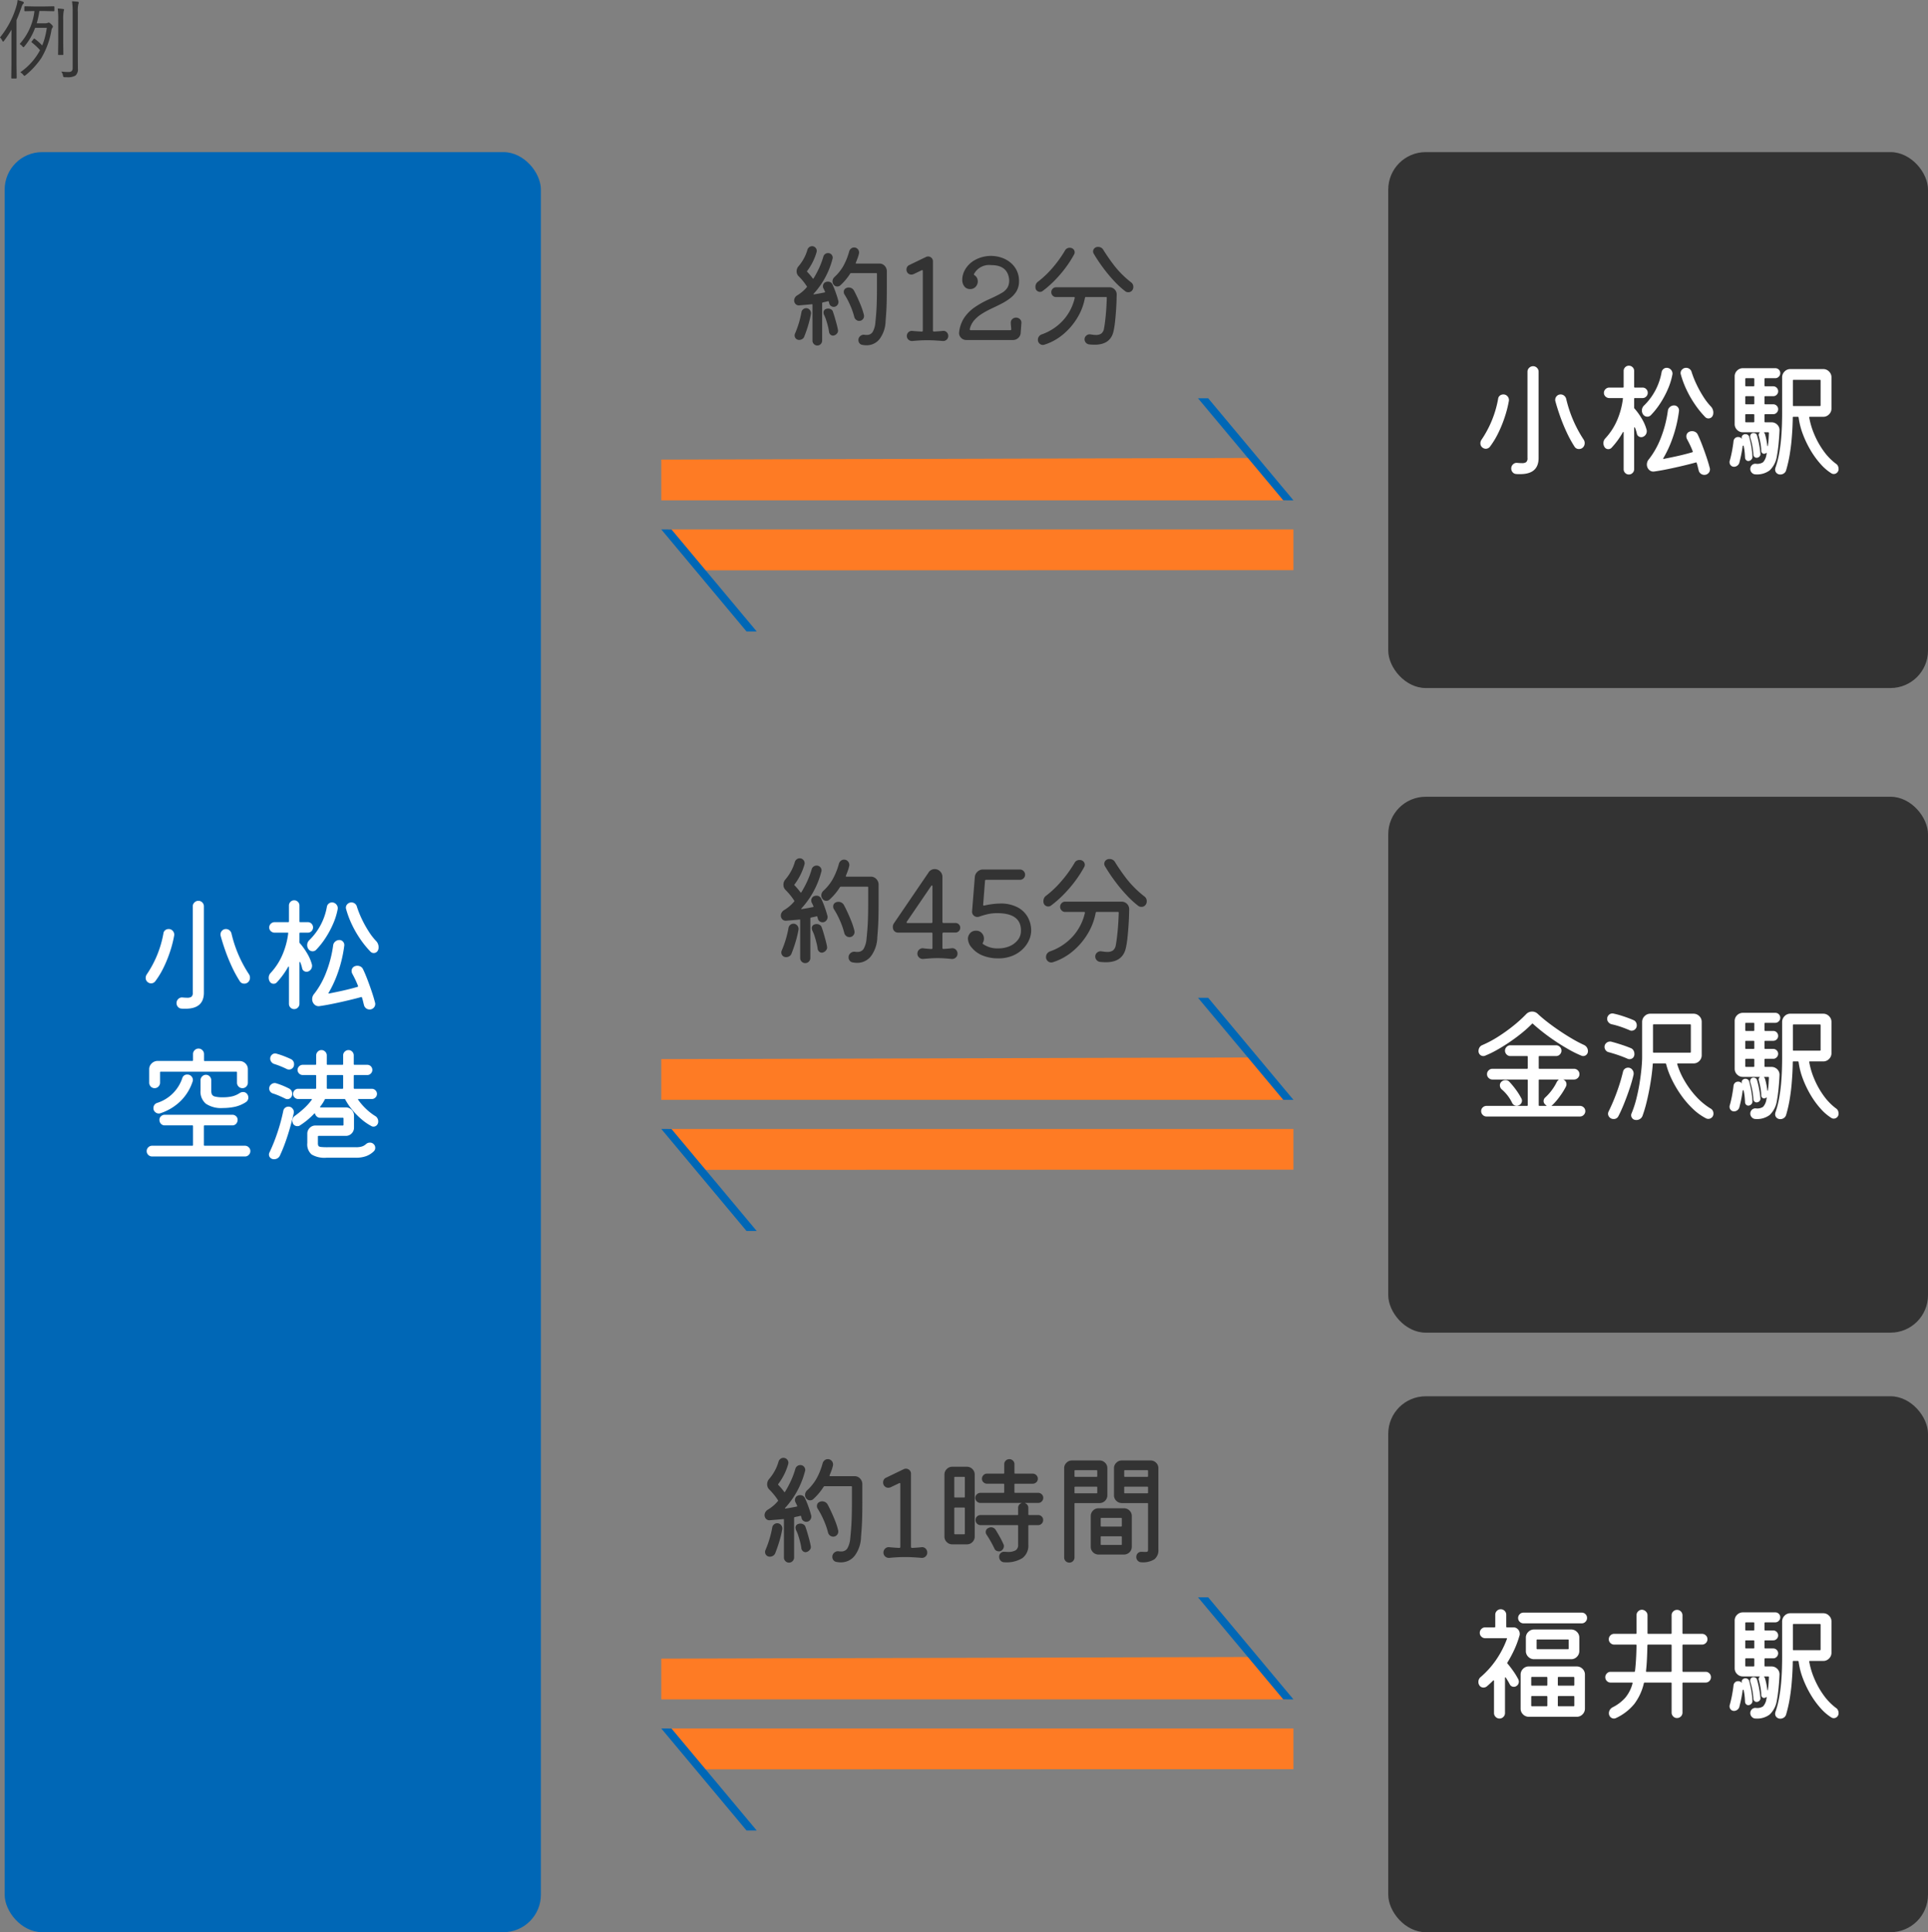
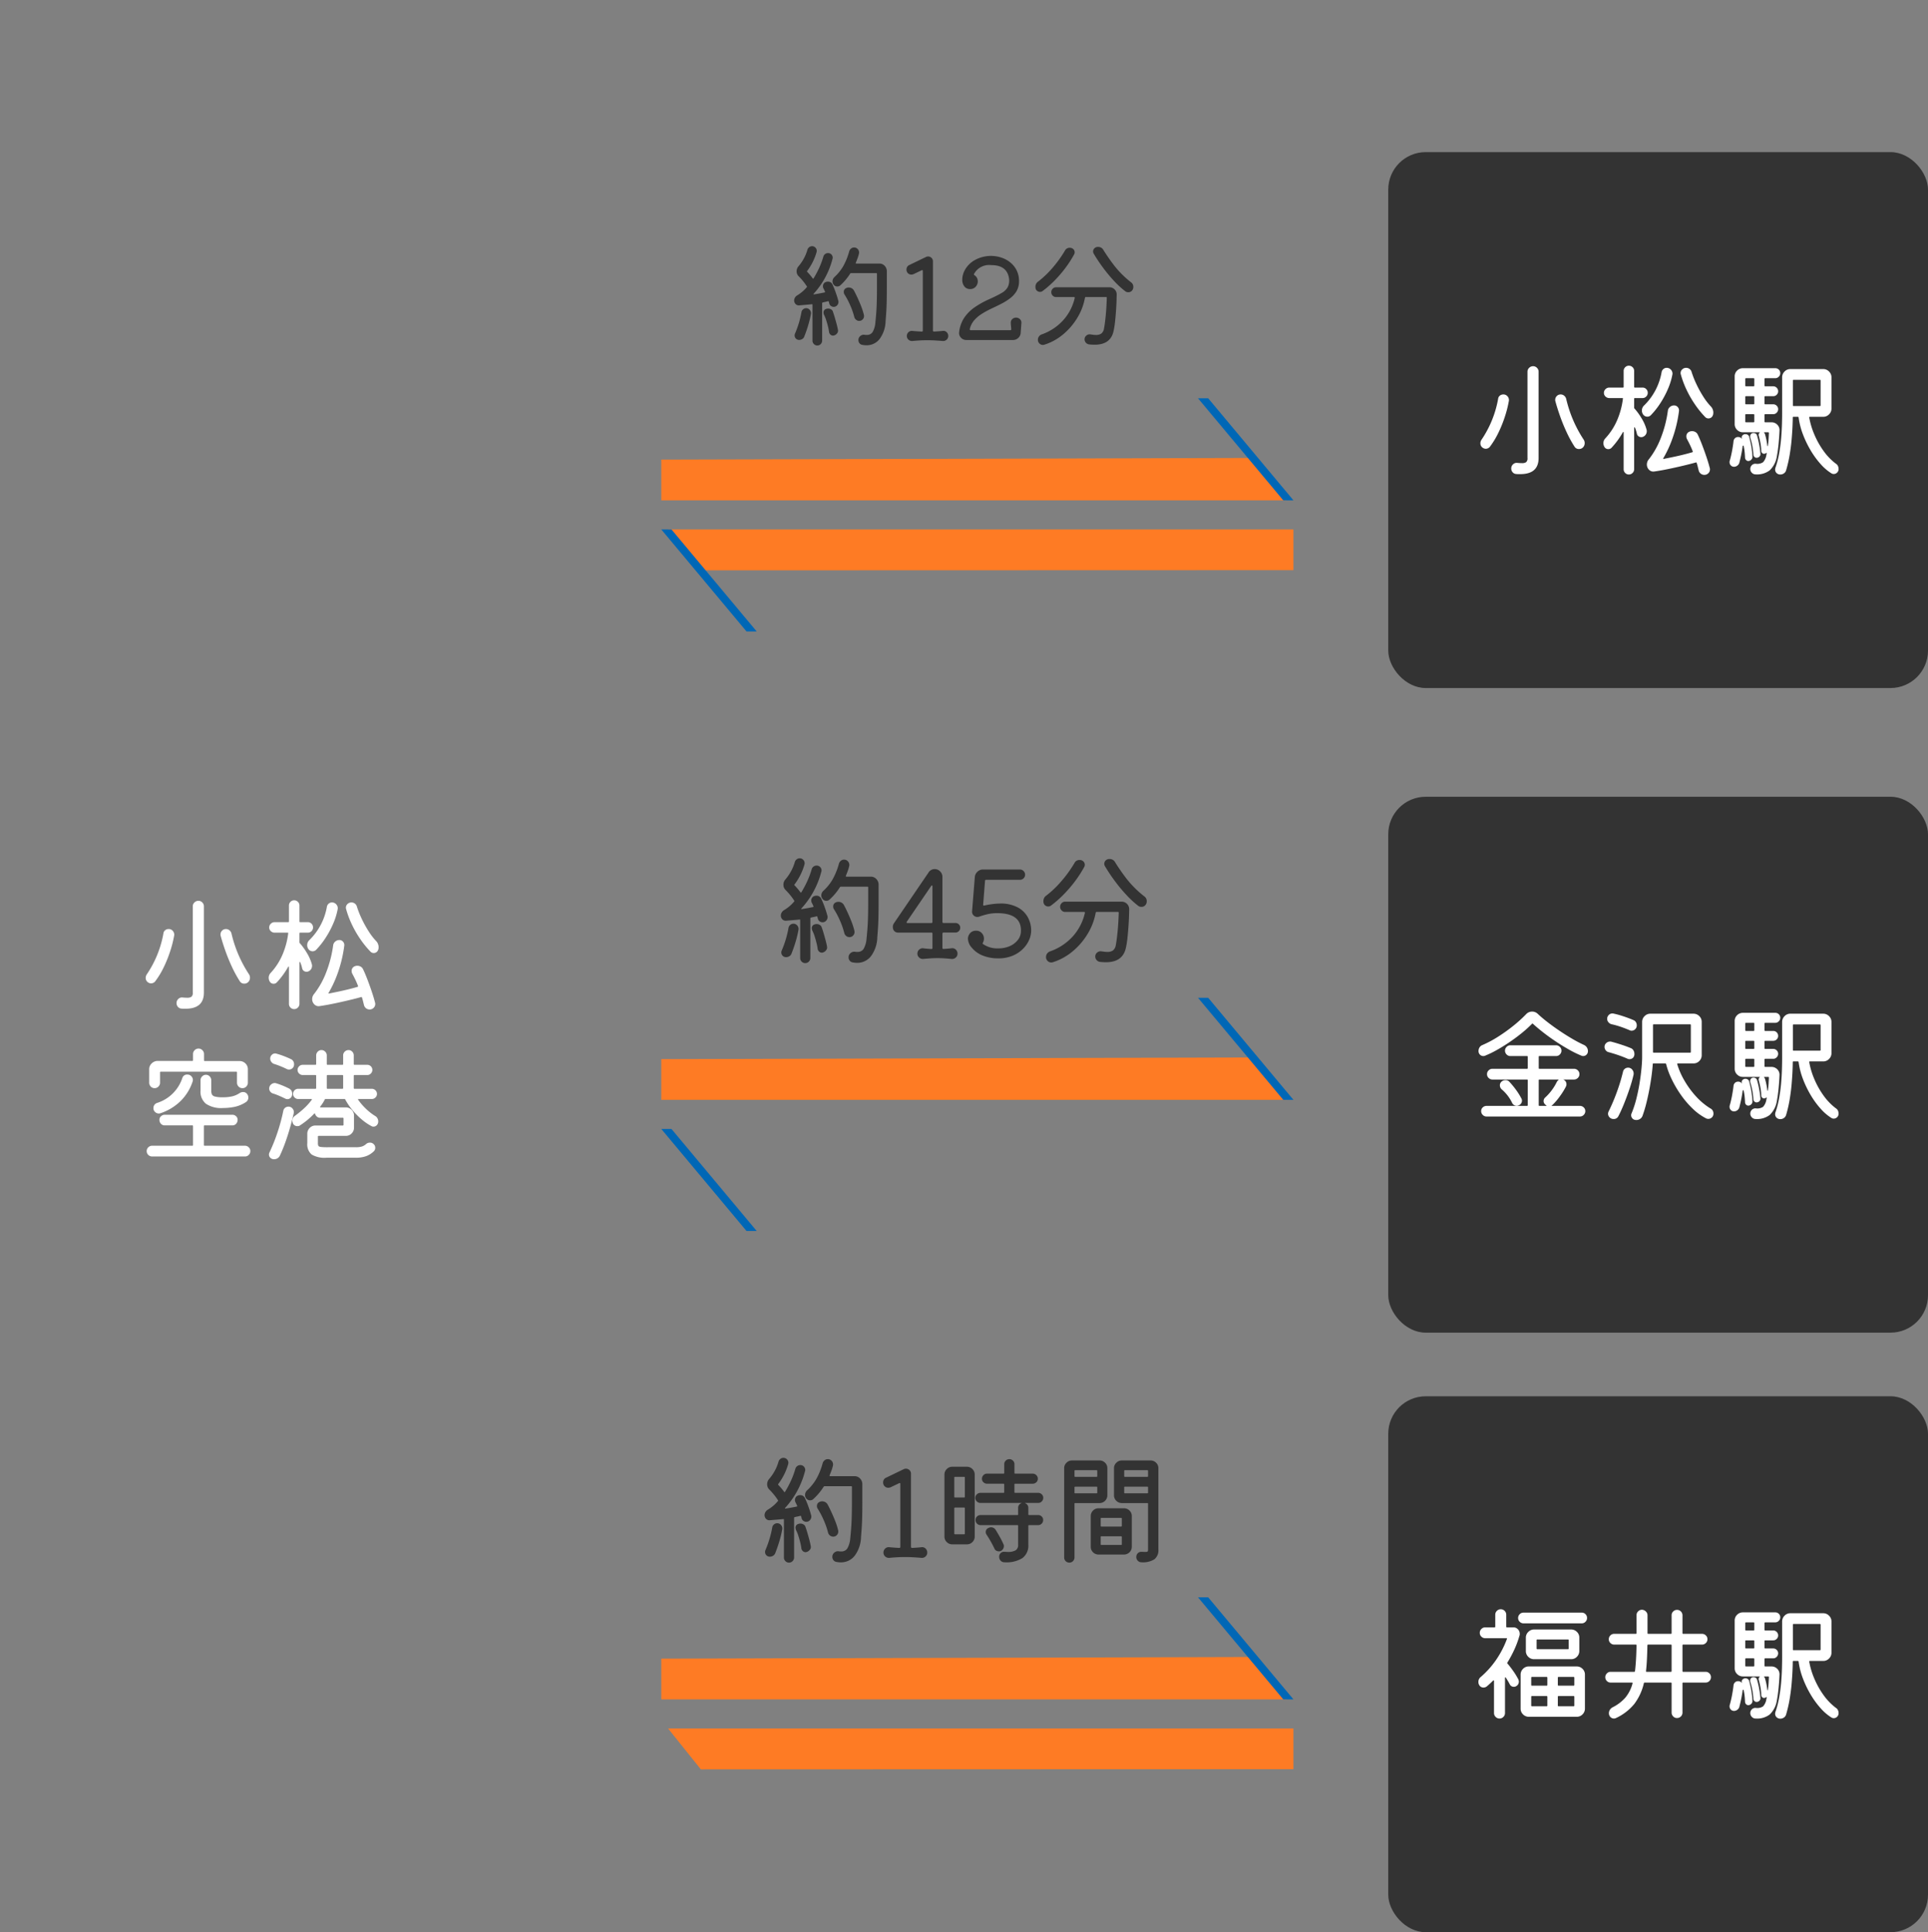
<svg xmlns="http://www.w3.org/2000/svg" x="0px" y="0px" viewBox="0 0 308.747 309.394">
  <rect x="0" y="0" width="308.747" height="309.394" fill="#808080" stroke="none" />
  <g id="グループ_1712" data-name="グループ 1712" transform="translate(-7367.253 -15151.203)">
    <path id="パス_4429" data-name="パス 4429" d="M-20.943-8.6q.252.54.5,1.233t.432,1.377a.546.546,0,0,1,.018.162.8.8,0,0,1-.216.549.712.712,0,0,1-.558.243.729.729,0,0,1-.441-.153.66.66,0,0,1-.261-.405l-.072-.27a.1.1,0,0,0-.144-.072q-.18.054-.4.1t-.432.1q-.09.036-.09.108V.378a.756.756,0,0,1-.225.54.733.733,0,0,1-.549.234.733.733,0,0,1-.549-.234.756.756,0,0,1-.225-.54V-5.364q0-.126-.108-.09-.558.054-1.071.1l-.945.081a.706.706,0,0,1-.594-.225.827.827,0,0,1-.216-.567.9.9,0,0,1,.126-.441,1.009,1.009,0,0,1,.36-.369,5.989,5.989,0,0,0,1.53-1.3.1.1,0,0,0,.018-.144,8.974,8.974,0,0,0-.594-.819,10.208,10.208,0,0,0-.72-.8,1.077,1.077,0,0,1-.324-.792,1.193,1.193,0,0,1,.288-.792,7,7,0,0,0,.864-1.251,6.725,6.725,0,0,0,.576-1.4.788.788,0,0,1,.279-.414.727.727,0,0,1,.459-.162.718.718,0,0,1,.54.225.741.741,0,0,1,.216.531.656.656,0,0,1-.009.108.711.711,0,0,1-.027.108,9.169,9.169,0,0,1-1.494,2.988.09.09,0,0,0,0,.144,10.164,10.164,0,0,1,.882,1.044.1.1,0,0,0,.081.054q.045,0,.063-.054a15.814,15.814,0,0,0,.891-1.674,12.955,12.955,0,0,0,.675-1.818.744.744,0,0,1,.279-.4.754.754,0,0,1,.459-.153.71.71,0,0,1,.549.225.737.737,0,0,1,.207.513.506.506,0,0,1-.009.1.832.832,0,0,1-.027.1,13.089,13.089,0,0,1-3.006,5.562q-.054.054-.036.09t.09.018q.486-.072.909-.153t.783-.153q.108-.036.054-.144-.054-.126-.108-.243t-.126-.243a.766.766,0,0,1-.09-.378.727.727,0,0,1,.117-.387A.608.608,0,0,1-22.041-9a.757.757,0,0,1,.342-.072A.766.766,0,0,1-20.943-8.6Zm8.694-2.178v2.7q0,1.188-.027,2.412t-.171,2.9A4.994,4.994,0,0,1-13.4.1a2.617,2.617,0,0,1-2.124,1.017,3.181,3.181,0,0,1-.333-.018q-.171-.018-.351-.054a.691.691,0,0,1-.432-.27A.79.79,0,0,1-16.8.288a.811.811,0,0,1,.315-.666.847.847,0,0,1,.711-.18.834.834,0,0,0,.162.018h.144a1.063,1.063,0,0,0,.945-.468,3.611,3.611,0,0,0,.441-1.53q.162-1.548.207-2.772t.045-2.52v-2.5a.1.1,0,0,0-.108-.108h-4.032a.171.171,0,0,0-.144.072A9.011,9.011,0,0,1-19.7-8.478a.7.7,0,0,1-.486.18A.712.712,0,0,1-20.8-8.64a.8.8,0,0,1-.144-.486.947.947,0,0,1,.306-.684,7.352,7.352,0,0,0,1.422-1.764,10.462,10.462,0,0,0,.954-2.394.9.9,0,0,1,.3-.414.727.727,0,0,1,.459-.162.761.761,0,0,1,.585.243.787.787,0,0,1,.225.549v.09a.2.2,0,0,1-.018.09,5.831,5.831,0,0,1-.225.756q-.135.36-.279.72-.054.126.09.126h3.672a1.134,1.134,0,0,1,.846.351A1.227,1.227,0,0,1-12.249-10.782ZM-16.677-2.79a.763.763,0,0,1-.486-.171.816.816,0,0,1-.288-.423,11.691,11.691,0,0,0-.657-1.89A12.04,12.04,0,0,0-19.017-7a.7.7,0,0,1-.126-.414.649.649,0,0,1,.432-.648.757.757,0,0,1,.342-.072.934.934,0,0,1,.864.5q.234.432.531,1.071t.585,1.359a10.835,10.835,0,0,1,.468,1.458.854.854,0,0,1,.018.2.752.752,0,0,1-.216.522A.725.725,0,0,1-16.677-2.79Zm-8.5-2.034a.733.733,0,0,1,.594.288.772.772,0,0,1,.18.63,16.69,16.69,0,0,1-.414,1.737q-.27.927-.648,1.881a.75.75,0,0,1-.324.4.915.915,0,0,1-.486.144.7.7,0,0,1-.54-.216.7.7,0,0,1-.2-.486.725.725,0,0,1,.054-.288,15.445,15.445,0,0,0,1.044-3.474.728.728,0,0,1,.27-.441A.739.739,0,0,1-25.173-4.824Zm4.3.576q.126.342.279.864t.3,1.062q.144.54.216.954A.645.645,0,0,1-20.2-.81a.942.942,0,0,1-.522.36.468.468,0,0,1-.144.018A.584.584,0,0,1-21.285-.6a.692.692,0,0,1-.216-.4,7.449,7.449,0,0,0-.189-.972q-.135-.522-.288-.99a5,5,0,0,0-.315-.774.98.98,0,0,1-.09-.36.57.57,0,0,1,.432-.612.864.864,0,0,1,.306-.054.912.912,0,0,1,.477.135A.642.642,0,0,1-20.871-4.248Zm17.6,3.06a.736.736,0,0,1,.612.207.8.8,0,0,1,.252.6.775.775,0,0,1-.252.594.8.8,0,0,1-.612.216Q-3.861.378-4.509.342T-5.787.306q-.63,0-1.242.036t-1.134.09A.833.833,0,0,1-8.784.216a.763.763,0,0,1-.261-.594.791.791,0,0,1,.261-.6.761.761,0,0,1,.621-.207q.756.072,1.512.108a.143.143,0,0,0,.162-.162v-9.522q0-.234-.2-.126l-1.242.594a1.007,1.007,0,0,1-.378.09.764.764,0,0,1-.72-.45.8.8,0,0,1-.072-.36.834.834,0,0,1,.117-.432.68.68,0,0,1,.333-.288L-6-13.014a.8.8,0,0,1,.36-.09.772.772,0,0,1,.54.216.746.746,0,0,1,.234.576v11.07q0,.162.18.162Q-3.933-1.116-3.267-1.188ZM8.451-3.312a.84.84,0,0,1,.63.261A.748.748,0,0,1,9.3-2.43L9.189-.918a1.182,1.182,0,0,1-.378.846A1.188,1.188,0,0,1,7.965.27H.477A1.12,1.12,0,0,1-.369-.09,1.066,1.066,0,0,1-.675-.936a5.271,5.271,0,0,1,.81-2.34,6.435,6.435,0,0,1,1.71-1.71,14.392,14.392,0,0,1,2.466-1.35q1.1-.5,1.791-.9a2.57,2.57,0,0,0,1-.936,2.37,2.37,0,0,0,.216-1.422q-.324-2.124-2.826-2.124a2.752,2.752,0,0,0-2.772,1.4.16.16,0,0,0-.018.072.163.163,0,0,0,.09.144,1.108,1.108,0,0,1,.4.441,1.247,1.247,0,0,1,.126.549,1.279,1.279,0,0,1-.324.837,1.11,1.11,0,0,1-.9.387,1.1,1.1,0,0,1-.936-.432A1.749,1.749,0,0,1-.171-9.4a3.256,3.256,0,0,1,.378-1.458A4.081,4.081,0,0,1,2-12.609a5.314,5.314,0,0,1,2.421-.585,5.254,5.254,0,0,1,1.944.369,4.284,4.284,0,0,1,1.611,1.107,3.732,3.732,0,0,1,.891,1.854,4.379,4.379,0,0,1,.054.684,3.146,3.146,0,0,1-.378,1.593A3.935,3.935,0,0,1,7.524-6.435a8.975,8.975,0,0,1-1.413.891q-.774.4-1.584.774A14.266,14.266,0,0,0,3-3.942,5.567,5.567,0,0,0,1.755-2.9a3.266,3.266,0,0,0-.72,1.422v.036a.127.127,0,0,0,.144.144H7.515a.143.143,0,0,0,.162-.162q-.018-.27-.045-.531A4.984,4.984,0,0,1,7.6-2.5a.768.768,0,0,1,.243-.576A.835.835,0,0,1,8.451-3.312ZM26.865-8.964a.873.873,0,0,1,.36.738.853.853,0,0,1-.126.468.756.756,0,0,1-.684.378.774.774,0,0,1-.468-.144,14.679,14.679,0,0,1-1.845-1.7,24,24,0,0,1-1.782-2.16,25.874,25.874,0,0,1-1.449-2.187.738.738,0,0,1-.09-.324A.711.711,0,0,1,21-14.418a.778.778,0,0,1,.576-.216.934.934,0,0,1,.864.5q.72,1.17,1.737,2.5A15.51,15.51,0,0,0,26.865-8.964ZM12.681-7.56a.7.7,0,0,1-.414.126.742.742,0,0,1-.369-.108.658.658,0,0,1-.279-.306.973.973,0,0,1-.072-.4,1.068,1.068,0,0,1,.1-.45.907.907,0,0,1,.3-.36,15.553,15.553,0,0,0,2.43-2.331,18.754,18.754,0,0,0,1.908-2.673.821.821,0,0,1,.756-.432.778.778,0,0,1,.576.216.691.691,0,0,1,.216.5.834.834,0,0,1-.018.162.566.566,0,0,1-.072.18,17.568,17.568,0,0,1-1.4,2.178,19.494,19.494,0,0,1-1.746,2.025A16.611,16.611,0,0,1,12.681-7.56Zm2.178-.612h8.532a1.134,1.134,0,0,1,.846.351,1.118,1.118,0,0,1,.324.855q-.018,1.17-.09,2.277T24.3-2.682a13.635,13.635,0,0,1-.225,1.458q-.45,2.25-3.042,2.25a8.332,8.332,0,0,1-.918-.054.829.829,0,0,1-.5-.288.788.788,0,0,1-.2-.522.758.758,0,0,1,.288-.6.784.784,0,0,1,.648-.189q.252.036.477.063a3.56,3.56,0,0,0,.423.027,1.455,1.455,0,0,0,.837-.216,1.25,1.25,0,0,0,.441-.81q.126-.612.261-1.926T22.977-6.5a.1.1,0,0,0-.108-.108H19.611a.128.128,0,0,0-.126.09,9.417,9.417,0,0,1-1.224,3.231A10.5,10.5,0,0,1,15.984-.63a8.793,8.793,0,0,1-3.015,1.656,1.012,1.012,0,0,1-.234.036.772.772,0,0,1-.549-.234.811.811,0,0,1-.243-.612.869.869,0,0,1,.162-.5.926.926,0,0,1,.45-.342A8.371,8.371,0,0,0,16-2.9,8,8,0,0,0,17.847-6.48q0-.126-.108-.126h-2.88a.733.733,0,0,1-.549-.234.756.756,0,0,1-.225-.54.777.777,0,0,1,.225-.558A.733.733,0,0,1,14.859-8.172Z" transform="translate(7521.517 15205.376)" fill="#333" />
    <path id="パス_4430" data-name="パス 4430" d="M-22.743-9.082q.266.57.532,1.3t.456,1.454a.576.576,0,0,1,.019.171.849.849,0,0,1-.228.58.752.752,0,0,1-.589.256.769.769,0,0,1-.465-.161.7.7,0,0,1-.276-.428l-.076-.285a.106.106,0,0,0-.152-.076q-.19.057-.418.1t-.456.1q-.1.038-.1.114V.4a.8.8,0,0,1-.237.57.773.773,0,0,1-.579.247.773.773,0,0,1-.58-.247A.8.8,0,0,1-26.125.4V-5.662q0-.133-.114-.095-.589.057-1.13.1l-1,.085a.745.745,0,0,1-.627-.237.873.873,0,0,1-.228-.6.949.949,0,0,1,.133-.466,1.065,1.065,0,0,1,.38-.389,6.322,6.322,0,0,0,1.615-1.368.105.105,0,0,0,.019-.152,9.472,9.472,0,0,0-.627-.865,10.776,10.776,0,0,0-.76-.845,1.137,1.137,0,0,1-.342-.836,1.259,1.259,0,0,1,.3-.836,7.387,7.387,0,0,0,.912-1.32,7.1,7.1,0,0,0,.608-1.473.832.832,0,0,1,.294-.437.767.767,0,0,1,.485-.171.758.758,0,0,1,.57.238.783.783,0,0,1,.228.561.692.692,0,0,1-.01.114.75.75,0,0,1-.028.114,9.678,9.678,0,0,1-1.577,3.154.1.1,0,0,0,0,.152,10.729,10.729,0,0,1,.931,1.1A.106.106,0,0,0-26-10.07q.047,0,.066-.057a16.693,16.693,0,0,0,.941-1.767,13.675,13.675,0,0,0,.712-1.919.785.785,0,0,1,.295-.427A.8.8,0,0,1-23.5-14.4a.75.75,0,0,1,.58.238.778.778,0,0,1,.219.542.534.534,0,0,1-.01.1.878.878,0,0,1-.028.1,13.817,13.817,0,0,1-3.173,5.871q-.057.057-.038.095t.1.019q.513-.076.959-.161t.826-.161q.114-.038.057-.152-.057-.133-.114-.257t-.133-.257a.808.808,0,0,1-.095-.4.767.767,0,0,1,.123-.409A.642.642,0,0,1-23.9-9.5a.8.8,0,0,1,.361-.076A.809.809,0,0,1-22.743-9.082Zm9.177-2.3v2.85q0,1.254-.028,2.546t-.181,3.059A5.272,5.272,0,0,1-14.782.1a2.762,2.762,0,0,1-2.242,1.074,3.358,3.358,0,0,1-.352-.019q-.18-.019-.37-.057A.729.729,0,0,1-18.2.817.834.834,0,0,1-18.373.3a.856.856,0,0,1,.333-.7.894.894,0,0,1,.75-.19.881.881,0,0,0,.171.019h.152a1.122,1.122,0,0,0,1-.494A3.812,3.812,0,0,0-15.5-2.679q.171-1.634.219-2.926t.047-2.66v-2.641a.1.1,0,0,0-.114-.114h-4.256a.181.181,0,0,0-.152.076,9.511,9.511,0,0,1-1.672,1.995.735.735,0,0,1-.513.19.752.752,0,0,1-.646-.361.849.849,0,0,1-.152-.513,1,1,0,0,1,.323-.722,7.76,7.76,0,0,0,1.5-1.862,11.044,11.044,0,0,0,1.007-2.527.948.948,0,0,1,.313-.437.767.767,0,0,1,.485-.171.8.8,0,0,1,.617.256.831.831,0,0,1,.238.58v.095a.211.211,0,0,1-.019.1,6.155,6.155,0,0,1-.237.8q-.143.38-.295.76-.057.133.1.133h3.876a1.2,1.2,0,0,1,.893.371A1.3,1.3,0,0,1-13.566-11.381ZM-18.24-2.945a.805.805,0,0,1-.513-.181.861.861,0,0,1-.3-.447,12.34,12.34,0,0,0-.694-2,12.708,12.708,0,0,0-.959-1.824.743.743,0,0,1-.133-.437.685.685,0,0,1,.456-.684.8.8,0,0,1,.361-.076.986.986,0,0,1,.912.532q.247.456.56,1.131t.617,1.435a11.437,11.437,0,0,1,.494,1.539.9.9,0,0,1,.019.209.793.793,0,0,1-.228.551A.765.765,0,0,1-18.24-2.945Zm-8.968-2.147a.774.774,0,0,1,.627.3.815.815,0,0,1,.19.665,17.617,17.617,0,0,1-.437,1.834q-.285.979-.684,1.985a.792.792,0,0,1-.342.418.965.965,0,0,1-.513.152.735.735,0,0,1-.57-.228.74.74,0,0,1-.209-.513.765.765,0,0,1,.057-.3,16.3,16.3,0,0,0,1.1-3.667.768.768,0,0,1,.285-.465A.78.78,0,0,1-27.208-5.092Zm4.541.608q.133.361.295.912t.313,1.121q.152.57.228,1.007a.681.681,0,0,1-.133.589,1,1,0,0,1-.551.38.494.494,0,0,1-.152.019A.616.616,0,0,1-23.1-.637a.73.73,0,0,1-.228-.428,7.862,7.862,0,0,0-.2-1.026q-.142-.551-.3-1.045a5.279,5.279,0,0,0-.333-.817,1.034,1.034,0,0,1-.1-.38.6.6,0,0,1,.456-.646.912.912,0,0,1,.323-.057.963.963,0,0,1,.5.142A.678.678,0,0,1-22.667-4.484ZM-6.422.551A.879.879,0,0,1-7.077.323.805.805,0,0,1-7.353-.3a.834.834,0,0,1,.276-.637.8.8,0,0,1,.655-.218q.3.038.646.067t.665.047a.151.151,0,0,0,.171-.171V-3.5a.151.151,0,0,0-.171-.171H-10.45a.793.793,0,0,1-.779-.532,1.2,1.2,0,0,1-.057-.38.977.977,0,0,1,.171-.57l5.529-8.113a1.147,1.147,0,0,1,1.026-.57,1.141,1.141,0,0,1,.855.38,1.211,1.211,0,0,1,.361.855v7.22a.151.151,0,0,0,.171.171h1.9a.767.767,0,0,1,.551.219.72.72,0,0,1,.228.542A.751.751,0,0,1-.722-3.9a.751.751,0,0,1-.551.228h-1.9a.151.151,0,0,0-.171.171v2.28a.151.151,0,0,0,.171.171q.323-.019.665-.047t.646-.067a.8.8,0,0,1,.655.218A.834.834,0,0,1-.931-.3a.805.805,0,0,1-.276.627.879.879,0,0,1-.655.228Q-2.451.494-3.021.456T-4.142.418q-.551,0-1.111.038T-6.422.551ZM-4.94-11.058a.16.16,0,0,0-.067-.152q-.067-.038-.142.076l-3.9,5.719a.333.333,0,0,0-.038.1q0,.114.152.114h3.819a.151.151,0,0,0,.171-.171Zm8.607-1.064q-.19,0-.19.171l-.3,3.8q0,.209.19.152A11.779,11.779,0,0,1,5.89-8.322,5.751,5.751,0,0,1,8.721-7.7,3.968,3.968,0,0,1,10.345-6.1a4.445,4.445,0,0,1,.523,2.109,3.817,3.817,0,0,1-.332,1.5,4.591,4.591,0,0,1-1,1.444A5.132,5.132,0,0,1,7.885.038a5.864,5.864,0,0,1-2.3.418A6.6,6.6,0,0,1,3.163.029,4.317,4.317,0,0,1,1.387-1.216,2.3,2.3,0,0,1,.741-2.679a1.231,1.231,0,0,1,.171-.646,1.2,1.2,0,0,1,1.121-.646,1.175,1.175,0,0,1,.931.39,1.3,1.3,0,0,1,.342.883,1.37,1.37,0,0,1-.171.646q-.095.152.038.228a3.975,3.975,0,0,0,2.413.684A4.514,4.514,0,0,0,7.429-1.5a3.282,3.282,0,0,0,1.3-.988,2.314,2.314,0,0,0,.5-1.387q.095-2.907-3.819-2.907a6.734,6.734,0,0,0-1.463.152,11.814,11.814,0,0,0-1.425.418,1.416,1.416,0,0,1-.143.029.877.877,0,0,1-.124.01.842.842,0,0,1-.617-.257.8.8,0,0,1-.237-.636l.437-5.453a1.319,1.319,0,0,1,.418-.893,1.277,1.277,0,0,1,.912-.361h5.89a.8.8,0,0,1,.589.247.8.8,0,0,1,.247.589.773.773,0,0,1-.247.58.82.82,0,0,1-.589.238Zm25.327,2.66a.921.921,0,0,1,.38.779.9.9,0,0,1-.133.494.8.8,0,0,1-.722.4.817.817,0,0,1-.494-.152,15.5,15.5,0,0,1-1.948-1.8,25.333,25.333,0,0,1-1.881-2.28,27.311,27.311,0,0,1-1.53-2.308.779.779,0,0,1-.095-.342.751.751,0,0,1,.228-.551.822.822,0,0,1,.608-.228.986.986,0,0,1,.912.532q.76,1.235,1.834,2.641A16.371,16.371,0,0,0,28.994-9.462ZM14.022-7.98a.743.743,0,0,1-.437.133.783.783,0,0,1-.389-.114.694.694,0,0,1-.295-.323,1.027,1.027,0,0,1-.076-.418,1.128,1.128,0,0,1,.1-.475.957.957,0,0,1,.313-.38,16.418,16.418,0,0,0,2.565-2.461,19.8,19.8,0,0,0,2.014-2.821.866.866,0,0,1,.8-.456.822.822,0,0,1,.608.228.729.729,0,0,1,.228.532.881.881,0,0,1-.019.171.6.6,0,0,1-.076.19,18.544,18.544,0,0,1-1.482,2.3,20.577,20.577,0,0,1-1.843,2.137A17.534,17.534,0,0,1,14.022-7.98Zm2.3-.646h9.006a1.2,1.2,0,0,1,.893.371,1.18,1.18,0,0,1,.342.9q-.019,1.235-.095,2.4t-.181,2.118a14.393,14.393,0,0,1-.238,1.539q-.475,2.375-3.211,2.375a8.8,8.8,0,0,1-.969-.057.875.875,0,0,1-.532-.3.832.832,0,0,1-.209-.551.8.8,0,0,1,.3-.637.828.828,0,0,1,.684-.2q.266.038.5.067a3.758,3.758,0,0,0,.447.028A1.536,1.536,0,0,0,23.95-.8a1.32,1.32,0,0,0,.465-.855q.133-.646.276-2.033t.2-3.173a.1.1,0,0,0-.114-.114H21.337a.135.135,0,0,0-.133.095,9.94,9.94,0,0,1-1.292,3.411,11.083,11.083,0,0,1-2.4,2.8,9.281,9.281,0,0,1-3.183,1.748,1.068,1.068,0,0,1-.247.038A.814.814,0,0,1,13.5.874a.856.856,0,0,1-.257-.646A.917.917,0,0,1,13.414-.3a.978.978,0,0,1,.475-.361,8.837,8.837,0,0,0,3.639-2.394A8.441,8.441,0,0,0,19.475-6.84q0-.133-.114-.133h-3.04a.773.773,0,0,1-.58-.247.8.8,0,0,1-.238-.57.82.82,0,0,1,.238-.589A.773.773,0,0,1,16.321-8.626Z" transform="translate(7521.517 15304.205)" fill="#333" />
-     <path id="パス_4427" data-name="パス 4427" d="M1.962-9.912a.1.1,0,0,1-.116.116L.39-9.83H-.444A12.887,12.887,0,0,1-.868-7.868H.547A.779.779,0,0,0,.9-7.937a.378.378,0,0,1,.171-.041q.123,0,.4.28.253.232.253.362a.305.305,0,0,1-.082.178,1.171,1.171,0,0,0-.171.52A12.889,12.889,0,0,1-.137-2.29,12.69,12.69,0,0,1-2.646.444a.578.578,0,0,1-.2.109q-.055,0-.191-.185A1.73,1.73,0,0,0-3.5-.021,10.036,10.036,0,0,0-.335-3.562,10.4,10.4,0,0,0-1.627-4.778q-.082-.062-.082-.1A.3.3,0,0,1-1.634-5l.26-.335q.062-.082.109-.082a.142.142,0,0,1,.089.041A8.735,8.735,0,0,1,.014-4.313a11.628,11.628,0,0,0,.731-2.83H-1.121A9.981,9.981,0,0,1-2.83-4.17q-.116.137-.164.137t-.185-.157A1.583,1.583,0,0,0-3.6-4.553,9.37,9.37,0,0,0-1.23-9.83h-.041L-2.728-9.8a.1.1,0,0,1-.116-.116v-.561q0-.109.116-.109l1.456.027H.39l1.456-.027q.116,0,.116.109Zm-4.888-1.244q0,.089-.144.205a1.837,1.837,0,0,0-.246.547q-.4,1.155-.786,2.03v7.041l.027,2.2a.1.1,0,0,1-.109.109h-.649A.1.1,0,0,1-4.942.868l.027-2.2V-4.819q0-1.34.014-2.023A20.04,20.04,0,0,1-6.091-5.072q-.1.144-.157.144t-.15-.185A1.854,1.854,0,0,0-6.747-5.6a14.228,14.228,0,0,0,2.632-5.024,4.7,4.7,0,0,0,.185-.971q.451.123.848.267Q-2.926-11.259-2.926-11.156Zm8.8-.027a.905.905,0,0,1-.082.267A4.884,4.884,0,0,0,5.715-9.7v6.959L5.729-.6A1.328,1.328,0,0,1,5.339.506,2.461,2.461,0,0,1,3.965.772h-.28q-.219,0-.26-.048A.543.543,0,0,1,3.336.492a1.329,1.329,0,0,0-.28-.629A10.075,10.075,0,0,0,4.19-.068a.78.78,0,0,0,.547-.144.731.731,0,0,0,.15-.533V-9.687a10.5,10.5,0,0,0-.1-1.7,8.618,8.618,0,0,1,.909.068Q5.872-11.286,5.872-11.184ZM3.514-10.035s-.023.087-.068.246a7.864,7.864,0,0,0-.068,1.442v3.671L3.4-2.9a.1.1,0,0,1-.109.109H2.659A.1.1,0,0,1,2.55-2.9l.027-1.777V-8.319A14.21,14.21,0,0,0,2.5-10.233q.444.021.868.082Q3.514-10.131,3.514-10.035Z" transform="translate(7374 15162.797)" fill="#333" />
    <g id="グループ_1284" data-name="グループ 1284" transform="translate(7589.565 15175.561)">
      <rect id="長方形_339" data-name="長方形 339" width="86.435" height="85.813" rx="6" transform="translate(0 0)" fill="#333" />
      <path id="パス_4432" data-name="パス 4432" d="M-22.72,1.18A.783.783,0,0,1-23.3.9a.9.9,0,0,1-.22-.6.878.878,0,0,1,.29-.67.818.818,0,0,1,.67-.23q.22.02.41.03t.35.01a1.113,1.113,0,0,0,.67-.16.8.8,0,0,0,.21-.66V-15.2a.831.831,0,0,1,.27-.62.88.88,0,0,1,.63-.26.846.846,0,0,1,.62.26.846.846,0,0,1,.26.62V-1.38q0,2.58-2.94,2.58h-.31A2.659,2.659,0,0,1-22.72,1.18Zm-5.42-4.24a.834.834,0,0,1-.32-.68,1.016,1.016,0,0,1,.16-.54,16.968,16.968,0,0,0,2.68-6.58.741.741,0,0,1,.28-.51.848.848,0,0,1,.54-.19.855.855,0,0,1,.7.32.888.888,0,0,1,.2.72,18.185,18.185,0,0,1-.63,2.49,20.193,20.193,0,0,1-1.04,2.59,13.3,13.3,0,0,1-1.37,2.26.852.852,0,0,1-.66.32A.875.875,0,0,1-28.14-3.06ZM-12.12-3a.878.878,0,0,1-.54.18.8.8,0,0,1-.74-.4,19.018,19.018,0,0,1-1.26-2.31q-.6-1.29-1.06-2.6t-.74-2.37a.223.223,0,0,1-.02-.1v-.1a.84.84,0,0,1,.25-.6.837.837,0,0,1,.63-.26.861.861,0,0,1,.55.2.938.938,0,0,1,.33.52,20.118,20.118,0,0,0,2.8,6.52.986.986,0,0,1,.16.56A.947.947,0,0,1-12.12-3Zm8.4-7.98a.106.106,0,0,0-.12.12v1.42a.192.192,0,0,0,.06.14A10.3,10.3,0,0,1-2.65-7.74a7.013,7.013,0,0,1,.81,1.86.7.7,0,0,1,.02.2.95.95,0,0,1-.64.92.79.79,0,0,1-.12.03.729.729,0,0,1-.12.01.751.751,0,0,1-.44-.14.645.645,0,0,1-.26-.4q-.06-.26-.13-.49t-.17-.47q-.02-.08-.08-.07t-.06.11V.42a.807.807,0,0,1-.25.59.807.807,0,0,1-.59.25.8.8,0,0,1-.6-.25A.824.824,0,0,1-5.52.42V-5.44q0-.1-.05-.11t-.09.07a12.976,12.976,0,0,1-.81,1.26,12.764,12.764,0,0,1-.99,1.2.689.689,0,0,1-.5.22.706.706,0,0,1-.64-.36,1.154,1.154,0,0,1-.16-.58,1.1,1.1,0,0,1,.3-.78A10.168,10.168,0,0,0-6.49-7.61a12.547,12.547,0,0,0,.85-3.25q.04-.12-.1-.12H-7.82a.858.858,0,0,1-.6-.24.783.783,0,0,1-.26-.6.792.792,0,0,1,.26-.59.84.84,0,0,1,.6-.25h2.18a.106.106,0,0,0,.12-.12v-2.54a.824.824,0,0,1,.24-.59.8.8,0,0,1,.6-.25.824.824,0,0,1,.59.24.8.8,0,0,1,.25.6v2.54a.106.106,0,0,0,.12.12H-2.5a.8.8,0,0,1,.6.25.824.824,0,0,1,.24.59.824.824,0,0,1-.24.59.8.8,0,0,1-.6.25Zm1.46,1.2A9.811,9.811,0,0,0,.56-15.14a.826.826,0,0,1,.29-.49.782.782,0,0,1,.51-.19.893.893,0,0,1,.67.28.9.9,0,0,1,.27.64.607.607,0,0,1-.02.18,10.686,10.686,0,0,1-.71,2.29A14.986,14.986,0,0,1,.35-10.15,12.469,12.469,0,0,1-1.16-8.24.767.767,0,0,1-1.72-8a.808.808,0,0,1-.7-.38,1.09,1.09,0,0,1-.18-.6A1.1,1.1,0,0,1-2.26-9.78Zm10.7.14a1.423,1.423,0,0,1,.4.98,1.645,1.645,0,0,1-.02.25.842.842,0,0,1-.08.25.733.733,0,0,1-.7.44.689.689,0,0,1-.5-.22A15.183,15.183,0,0,1,5.92-9.93a16.821,16.821,0,0,1-1.37-2.38,14.76,14.76,0,0,1-.91-2.43.789.789,0,0,1-.03-.12.728.728,0,0,1-.01-.12.792.792,0,0,1,.26-.59.888.888,0,0,1,.64-.25.892.892,0,0,1,.53.18.841.841,0,0,1,.33.48,15.339,15.339,0,0,0,.8,2.01,17.622,17.622,0,0,0,1.1,1.98A10.025,10.025,0,0,0,8.44-9.64Zm-2.1,4.5q.34.7.71,1.67t.7,1.95q.33.98.53,1.78a.223.223,0,0,1,.02.1q0,.06,0,.1a.824.824,0,0,1-.26.6.87.87,0,0,1-.64.26.917.917,0,0,1-.57-.19A.891.891,0,0,1,6.5.62q-.08-.3-.15-.6t-.17-.6Q6.16-.7,6.02-.66q-.86.24-2.04.52T1.59.39Q.38.64-.62.78A.953.953,0,0,1-1.47.49,1.169,1.169,0,0,1-1.8-.34a1.274,1.274,0,0,1,.32-.84A13.2,13.2,0,0,0,.44-4.61,18.851,18.851,0,0,0,1.56-8.94a.917.917,0,0,1,.33-.61.97.97,0,0,1,.65-.25.761.761,0,0,1,.61.27.8.8,0,0,1,.19.63,20.787,20.787,0,0,1-1.1,4.54,18.039,18.039,0,0,1-1.4,3,.1.1,0,0,0-.02.1q.02.04.1.02.5-.1,1.28-.26t1.65-.37q.87-.21,1.61-.43.12-.02.08-.16-.2-.52-.43-1t-.47-.92a.912.912,0,0,1-.12-.44.786.786,0,0,1,.5-.78,1.026,1.026,0,0,1,.42-.08,1.068,1.068,0,0,1,.53.14A.861.861,0,0,1,6.34-5.14Zm13.1-.64q-.04.98-.14,2.06T19-1.56A3.88,3.88,0,0,1,17.85.61a3.378,3.378,0,0,1-2.25.63.792.792,0,0,1-.59-.26.84.84,0,0,1-.25-.6.83.83,0,0,1,.25-.61.791.791,0,0,1,.63-.23A1.713,1.713,0,0,0,16.8-.7a2.182,2.182,0,0,0,.54-1.2.658.658,0,0,0,.04-.2q.04-.16-.1-.06a.553.553,0,0,0-.11.05.553.553,0,0,1-.11.05.416.416,0,0,1-.36-.09.471.471,0,0,1-.18-.33,8.622,8.622,0,0,0-.13-1.27q-.11-.61-.27-1.19a.279.279,0,0,1-.02-.12.46.46,0,0,1,.12-.34q.14-.1-.04-.1h-2.6a1.286,1.286,0,0,1-.93-.38,1.26,1.26,0,0,1-.39-.94v-7.62a1.26,1.26,0,0,1,.39-.94,1.286,1.286,0,0,1,.93-.38h5.18a.774.774,0,0,1,.57.23.774.774,0,0,1,.23.57.767.767,0,0,1-.24.56.768.768,0,0,1-.56.24h-1.6a.106.106,0,0,0-.12.12v1.06a.106.106,0,0,0,.12.12h1.28a.751.751,0,0,1,.55.23.774.774,0,0,1,.23.57.751.751,0,0,1-.23.55.751.751,0,0,1-.55.23H17.16a.106.106,0,0,0-.12.12v1.06a.106.106,0,0,0,.12.12h1.28a.751.751,0,0,1,.55.23.751.751,0,0,1,.23.55.784.784,0,0,1-.23.56.735.735,0,0,1-.55.24H17.16a.106.106,0,0,0-.12.12v1.06a.106.106,0,0,0,.12.12h.98a1.277,1.277,0,0,1,.94.38A1.211,1.211,0,0,1,19.44-5.78ZM28.48-.46a.818.818,0,0,1,.32.37,1.124,1.124,0,0,1,.1.45.774.774,0,0,1-.24.6.757.757,0,0,1-.52.22.7.7,0,0,1-.38-.1A7.842,7.842,0,0,1,26.04-.39a13.707,13.707,0,0,1-1.59-2.17A16.466,16.466,0,0,1,23.2-5.14a12.017,12.017,0,0,1-.7-2.72.128.128,0,0,0-.14-.12h-.68a.106.106,0,0,0-.12.12q0,.5-.04,1.42t-.14,2.09q-.1,1.17-.31,2.44A20.75,20.75,0,0,1,20.5.58a.871.871,0,0,1-.34.49.96.96,0,0,1-.58.19.825.825,0,0,1-.61-.23.751.751,0,0,1-.23-.55.862.862,0,0,1,.01-.14q.01-.06.03-.14a14.807,14.807,0,0,0,.6-2.31q.22-1.23.32-2.43t.13-2.22q.03-1.02.03-1.68V-14.3a1.3,1.3,0,0,1,.38-.92,1.245,1.245,0,0,1,.94-.4h5.26a1.27,1.27,0,0,1,.93.39,1.27,1.27,0,0,1,.39.93v5a1.27,1.27,0,0,1-.39.93,1.27,1.27,0,0,1-.93.39H24.32q-.14,0-.12.12a12.281,12.281,0,0,0,.82,2.72,13.4,13.4,0,0,0,1.49,2.65A9.226,9.226,0,0,0,28.48-.46Zm-13.2-12.4a.106.106,0,0,0,.12-.12v-1.06a.106.106,0,0,0-.12-.12h-1.2a.106.106,0,0,0-.12.12v1.06a.106.106,0,0,0,.12.12Zm10.74-.92a.106.106,0,0,0-.12-.12H21.7a.106.106,0,0,0-.12.12v3.96a.106.106,0,0,0,.12.12h4.2a.106.106,0,0,0,.12-.12ZM13.96-10.1a.106.106,0,0,0,.12.12h1.2a.106.106,0,0,0,.12-.12v-1.06a.106.106,0,0,0-.12-.12h-1.2a.106.106,0,0,0-.12.12ZM15.4-8.28a.106.106,0,0,0-.12-.12h-1.2a.106.106,0,0,0-.12.12v1.06a.106.106,0,0,0,.12.12h1.2a.106.106,0,0,0,.12-.12Zm2.08,4.92q.02.08.06.08t.04-.08q.08-.52.11-1.02t.05-1a.106.106,0,0,0-.12-.12h-.58q-.12,0-.04.12a.4.4,0,0,1,.12.2A10.228,10.228,0,0,1,17.48-3.36ZM15.76-1.42a.463.463,0,0,1-.34-.14.543.543,0,0,1-.16-.34,11.515,11.515,0,0,0-.5-2.74.7.7,0,0,1-.02-.2.558.558,0,0,1,.14-.38.5.5,0,0,1,.4-.16.621.621,0,0,1,.36.11.465.465,0,0,1,.2.29,14.972,14.972,0,0,1,.54,2.9.523.523,0,0,1-.15.46A.622.622,0,0,1,15.76-1.42Zm-.66-.22a.6.6,0,0,1-.17.51.645.645,0,0,1-.49.23.48.48,0,0,1-.35-.15.563.563,0,0,1-.17-.35q-.02-.52-.07-.99a7.851,7.851,0,0,0-.15-.91q-.02-.08-.08-.07a.1.1,0,0,0-.08.07q-.08.62-.22,1.32T13-.6a.86.86,0,0,1-.32.44.849.849,0,0,1-.52.18.67.67,0,0,1-.52-.22.723.723,0,0,1-.2-.5V-.8a.223.223,0,0,1,.02-.1q.22-.76.38-1.62t.24-1.58a.739.739,0,0,1,.24-.46.667.667,0,0,1,.46-.18.748.748,0,0,1,.66.32l-.01-.04a.391.391,0,0,0-.03-.08.493.493,0,0,1,.12-.47A.63.63,0,0,1,14-5.2a.628.628,0,0,1,.37.12.5.5,0,0,1,.21.32,14.564,14.564,0,0,1,.35,1.56A13.773,13.773,0,0,1,15.1-1.64Z" transform="translate(43.217 50.361)" fill="#fff" />
    </g>
    <g id="グループ_1285" data-name="グループ 1285" transform="translate(7589.565 15278.784)">
      <rect id="長方形_339-2" data-name="長方形 339" width="86.435" height="85.813" rx="6" transform="translate(0 0)" fill="#333" />
      <path id="パス_4433" data-name="パス 4433" d="M-11.84-10.6a1.064,1.064,0,0,1,.44.4,1.05,1.05,0,0,1,.16.56.766.766,0,0,1-.23.58.744.744,0,0,1-.53.22.815.815,0,0,1-.28-.06,16.644,16.644,0,0,1-1.95-.95q-1.05-.59-2.12-1.3t-2.02-1.45q-.95-.74-1.67-1.4a.1.1,0,0,0-.16,0,18.753,18.753,0,0,1-1.6,1.45q-.92.75-1.95,1.45t-2.04,1.27a16.028,16.028,0,0,1-1.91.93.706.706,0,0,1-.28.06.768.768,0,0,1-.55-.22.791.791,0,0,1-.23-.6,1.05,1.05,0,0,1,.16-.56.928.928,0,0,1,.46-.38,17.606,17.606,0,0,0,2.5-1.33,26.611,26.611,0,0,0,2.46-1.76,21.551,21.551,0,0,0,2.06-1.87,1.287,1.287,0,0,1,.94-.4,1.28,1.28,0,0,1,.88.34q.7.66,1.62,1.37t1.93,1.39q1.01.68,2.02,1.27A21.042,21.042,0,0,0-11.84-10.6Zm-5.2,9.68a.018.018,0,0,0-.02.02q0,.04.18.04h4.36a.858.858,0,0,1,.6.24.783.783,0,0,1,.26.6.84.84,0,0,1-.25.6.814.814,0,0,1-.61.26H-27.48a.814.814,0,0,1-.61-.26.84.84,0,0,1-.25-.6.783.783,0,0,1,.26-.6.858.858,0,0,1,.6-.24H-21a.106.106,0,0,0,.12-.12V-4.96A.106.106,0,0,0-21-5.08h-5.54a.84.84,0,0,1-.6-.25.814.814,0,0,1-.26-.61.814.814,0,0,1,.26-.61.84.84,0,0,1,.6-.25H-21a.106.106,0,0,0,.12-.12v-1.8A.106.106,0,0,0-21-8.84h-2.66a.814.814,0,0,1-.61-.26.84.84,0,0,1-.25-.6.84.84,0,0,1,.25-.6.814.814,0,0,1,.61-.26h7.32a.84.84,0,0,1,.6.25.814.814,0,0,1,.26.61.84.84,0,0,1-.25.6.814.814,0,0,1-.61.26H-19a.106.106,0,0,0-.12.12v1.8A.106.106,0,0,0-19-6.8h5.54a.84.84,0,0,1,.6.25.814.814,0,0,1,.26.61.814.814,0,0,1-.26.61.84.84,0,0,1-.6.25H-15.2q.02,0,.02.01t.02.01a.773.773,0,0,1,.48.76.75.75,0,0,1-.08.34,11.3,11.3,0,0,1-.97,1.56A10.465,10.465,0,0,1-16.9-1.02a.233.233,0,0,1-.06.04A.313.313,0,0,0-17.04-.92ZM-16-4.96q.12-.12-.04-.12H-19a.106.106,0,0,0-.12.12V-.98A.106.106,0,0,0-19-.86h1q.22,0,.08-.1A.654.654,0,0,1-17.99-1a.654.654,0,0,0-.07-.04.654.654,0,0,0-.04-.07.151.151,0,0,0-.06-.05.718.718,0,0,1-.18-.46.758.758,0,0,1,.28-.6,8.5,8.5,0,0,0,1.03-1.15,8.242,8.242,0,0,0,.81-1.33A.73.73,0,0,1-16-4.96Zm-7.38,3.62A6.585,6.585,0,0,0-25.04-3.5a.855.855,0,0,1-.3-.64.759.759,0,0,1,.22-.56.926.926,0,0,1,.68-.28.805.805,0,0,1,.62.26,13.886,13.886,0,0,1,1.07,1.3,10.459,10.459,0,0,1,.85,1.36.82.82,0,0,1,.1.36.808.808,0,0,1-.13.43.771.771,0,0,1-.37.31.75.75,0,0,1-.34.08A.785.785,0,0,1-23.38-1.34Zm15.9-12.6a.959.959,0,0,1-.48-.32.8.8,0,0,1-.2-.52.854.854,0,0,1,.25-.63.785.785,0,0,1,.57-.25h.1a.223.223,0,0,1,.1.02,14.252,14.252,0,0,1,1.56.43q.88.29,1.62.61a.783.783,0,0,1,.4.33.962.962,0,0,1,.14.51.821.821,0,0,1-.25.62.8.8,0,0,1-.57.24.675.675,0,0,1-.34-.08q-.64-.28-1.4-.54A13.355,13.355,0,0,0-7.48-13.94ZM8.36-.46a.89.89,0,0,1,.5.82.821.821,0,0,1-.82.86.906.906,0,0,1-.32-.06A8.963,8.963,0,0,1,5.56-.39,14.809,14.809,0,0,1,3.65-2.62,17.5,17.5,0,0,1,2.17-5.14a12.721,12.721,0,0,1-.89-2.42q-.04-.1-.12-.1H-.74a.106.106,0,0,0-.12.12q-.04.68-.17,1.69t-.34,2.16q-.21,1.15-.49,2.29A20.529,20.529,0,0,1-2.48.68a.991.991,0,0,1-.47.58,1.05,1.05,0,0,1-.75.12.692.692,0,0,1-.44-.26A.742.742,0,0,1-4.32.64.706.706,0,0,1-4.26.36a16.6,16.6,0,0,0,.78-2.38q.32-1.28.52-2.54t.3-2.34q.1-1.08.1-1.76V-14.3a1.27,1.27,0,0,1,.39-.93,1.27,1.27,0,0,1,.93-.39h6.9a1.286,1.286,0,0,1,.93.38,1.26,1.26,0,0,1,.39.94v5.32a1.286,1.286,0,0,1-.38.93,1.26,1.26,0,0,1-.94.39H3.16q-.12,0-.1.12A12.048,12.048,0,0,0,4.19-4.95,14.362,14.362,0,0,0,6.04-2.41,10.675,10.675,0,0,0,8.36-.46ZM5.24-13.8a.106.106,0,0,0-.12-.12H-.7a.106.106,0,0,0-.12.12v4.3a.106.106,0,0,0,.12.12H5.12a.106.106,0,0,0,.12-.12ZM-4.92-8.42q-.68-.3-1.47-.57t-1.53-.47a.8.8,0,0,1-.47-.3.848.848,0,0,1-.19-.54.791.791,0,0,1,.27-.62.894.894,0,0,1,.61-.24h.1a.223.223,0,0,1,.1.02q.7.18,1.56.46t1.54.56a.834.834,0,0,1,.44.36,1.05,1.05,0,0,1,.16.56v.15a.337.337,0,0,1-.04.15.672.672,0,0,1-.27.41.79.79,0,0,1-.47.15A.75.75,0,0,1-4.92-8.42Zm.1,1.44a.818.818,0,0,1,.65.29.97.97,0,0,1,.25.65.949.949,0,0,1-.02.22,22.388,22.388,0,0,1-.63,2.2q-.41,1.22-.88,2.39T-6.36.78a.8.8,0,0,1-.76.46A.861.861,0,0,1-7.77.98.818.818,0,0,1-8.02.4a.851.851,0,0,1,.1-.38A31.209,31.209,0,0,0-6.61-3.07a29.218,29.218,0,0,0,.99-3.27.775.775,0,0,1,.29-.46A.808.808,0,0,1-4.82-6.98Zm24.26,1.2q-.04.98-.14,2.06T19-1.56A3.88,3.88,0,0,1,17.85.61a3.378,3.378,0,0,1-2.25.63.792.792,0,0,1-.59-.26.84.84,0,0,1-.25-.6.83.83,0,0,1,.25-.61.791.791,0,0,1,.63-.23A1.713,1.713,0,0,0,16.8-.7a2.182,2.182,0,0,0,.54-1.2.658.658,0,0,0,.04-.2q.04-.16-.1-.06a.553.553,0,0,0-.11.05.553.553,0,0,1-.11.05.416.416,0,0,1-.36-.09.471.471,0,0,1-.18-.33,8.622,8.622,0,0,0-.13-1.27q-.11-.61-.27-1.19a.279.279,0,0,1-.02-.12.46.46,0,0,1,.12-.34q.14-.1-.04-.1h-2.6a1.286,1.286,0,0,1-.93-.38,1.26,1.26,0,0,1-.39-.94v-7.62a1.26,1.26,0,0,1,.39-.94,1.286,1.286,0,0,1,.93-.38h5.18a.774.774,0,0,1,.57.23.774.774,0,0,1,.23.57.767.767,0,0,1-.24.56.768.768,0,0,1-.56.24h-1.6a.106.106,0,0,0-.12.12v1.06a.106.106,0,0,0,.12.12h1.28a.751.751,0,0,1,.55.23.774.774,0,0,1,.23.57.751.751,0,0,1-.23.55.751.751,0,0,1-.55.23H17.16a.106.106,0,0,0-.12.12v1.06a.106.106,0,0,0,.12.12h1.28a.751.751,0,0,1,.55.23.751.751,0,0,1,.23.55.784.784,0,0,1-.23.56.735.735,0,0,1-.55.24H17.16a.106.106,0,0,0-.12.12v1.06a.106.106,0,0,0,.12.12h.98a1.277,1.277,0,0,1,.94.38A1.211,1.211,0,0,1,19.44-5.78ZM28.48-.46a.818.818,0,0,1,.32.37,1.124,1.124,0,0,1,.1.45.774.774,0,0,1-.24.6.757.757,0,0,1-.52.22.7.7,0,0,1-.38-.1A7.842,7.842,0,0,1,26.04-.39a13.707,13.707,0,0,1-1.59-2.17A16.466,16.466,0,0,1,23.2-5.14a12.017,12.017,0,0,1-.7-2.72.128.128,0,0,0-.14-.12h-.68a.106.106,0,0,0-.12.12q0,.5-.04,1.42t-.14,2.09q-.1,1.17-.31,2.44A20.75,20.75,0,0,1,20.5.58a.871.871,0,0,1-.34.49.96.96,0,0,1-.58.19.825.825,0,0,1-.61-.23.751.751,0,0,1-.23-.55.862.862,0,0,1,.01-.14q.01-.06.03-.14a14.807,14.807,0,0,0,.6-2.31q.22-1.23.32-2.43t.13-2.22q.03-1.02.03-1.68V-14.3a1.3,1.3,0,0,1,.38-.92,1.245,1.245,0,0,1,.94-.4h5.26a1.27,1.27,0,0,1,.93.39,1.27,1.27,0,0,1,.39.93v5a1.27,1.27,0,0,1-.39.93,1.27,1.27,0,0,1-.93.39H24.32q-.14,0-.12.12a12.281,12.281,0,0,0,.82,2.72,13.4,13.4,0,0,0,1.49,2.65A9.226,9.226,0,0,0,28.48-.46Zm-13.2-12.4a.106.106,0,0,0,.12-.12v-1.06a.106.106,0,0,0-.12-.12h-1.2a.106.106,0,0,0-.12.12v1.06a.106.106,0,0,0,.12.12Zm10.74-.92a.106.106,0,0,0-.12-.12H21.7a.106.106,0,0,0-.12.12v3.96a.106.106,0,0,0,.12.12h4.2a.106.106,0,0,0,.12-.12ZM13.96-10.1a.106.106,0,0,0,.12.12h1.2a.106.106,0,0,0,.12-.12v-1.06a.106.106,0,0,0-.12-.12h-1.2a.106.106,0,0,0-.12.12ZM15.4-8.28a.106.106,0,0,0-.12-.12h-1.2a.106.106,0,0,0-.12.12v1.06a.106.106,0,0,0,.12.12h1.2a.106.106,0,0,0,.12-.12Zm2.08,4.92q.02.08.06.08t.04-.08q.08-.52.11-1.02t.05-1a.106.106,0,0,0-.12-.12h-.58q-.12,0-.04.12a.4.4,0,0,1,.12.2A10.228,10.228,0,0,1,17.48-3.36ZM15.76-1.42a.463.463,0,0,1-.34-.14.543.543,0,0,1-.16-.34,11.515,11.515,0,0,0-.5-2.74.7.7,0,0,1-.02-.2.558.558,0,0,1,.14-.38.5.5,0,0,1,.4-.16.621.621,0,0,1,.36.11.465.465,0,0,1,.2.29,14.972,14.972,0,0,1,.54,2.9.523.523,0,0,1-.15.46A.622.622,0,0,1,15.76-1.42Zm-.66-.22a.6.6,0,0,1-.17.51.645.645,0,0,1-.49.23.48.48,0,0,1-.35-.15.563.563,0,0,1-.17-.35q-.02-.52-.07-.99a7.851,7.851,0,0,0-.15-.91q-.02-.08-.08-.07a.1.1,0,0,0-.08.07q-.08.62-.22,1.32T13-.6a.86.86,0,0,1-.32.44.849.849,0,0,1-.52.18.67.67,0,0,1-.52-.22.723.723,0,0,1-.2-.5V-.8a.223.223,0,0,1,.02-.1q.22-.76.38-1.62t.24-1.58a.739.739,0,0,1,.24-.46.667.667,0,0,1,.46-.18.748.748,0,0,1,.66.32l-.01-.04a.391.391,0,0,0-.03-.08.493.493,0,0,1,.12-.47A.63.63,0,0,1,14-5.2a.628.628,0,0,1,.37.12.5.5,0,0,1,.21.32,14.564,14.564,0,0,1,.35,1.56A13.773,13.773,0,0,1,15.1-1.64Z" transform="translate(43.217 50.361)" fill="#fff" />
    </g>
    <g id="グループ_1275" data-name="グループ 1275" transform="translate(7368 15175.561)">
-       <rect id="長方形_339-3" data-name="長方形 339" width="85.87" height="285.036" rx="6" fill="#0067b6" />
      <path id="パス_4428" data-name="パス 4428" d="M-12.72,1.18A.783.783,0,0,1-13.3.9a.9.9,0,0,1-.22-.6.878.878,0,0,1,.29-.67.818.818,0,0,1,.67-.23q.22.02.41.03t.35.01a1.113,1.113,0,0,0,.67-.16.8.8,0,0,0,.21-.66V-15.2a.831.831,0,0,1,.27-.62.88.88,0,0,1,.63-.26.846.846,0,0,1,.62.26.846.846,0,0,1,.26.62V-1.38q0,2.58-2.94,2.58h-.31A2.659,2.659,0,0,1-12.72,1.18Zm-5.42-4.24a.834.834,0,0,1-.32-.68,1.016,1.016,0,0,1,.16-.54,16.968,16.968,0,0,0,2.68-6.58.741.741,0,0,1,.28-.51.848.848,0,0,1,.54-.19.855.855,0,0,1,.7.32.888.888,0,0,1,.2.72,18.185,18.185,0,0,1-.63,2.49,20.192,20.192,0,0,1-1.04,2.59,13.3,13.3,0,0,1-1.37,2.26.852.852,0,0,1-.66.32A.875.875,0,0,1-18.14-3.06ZM-2.12-3a.878.878,0,0,1-.54.18.8.8,0,0,1-.74-.4A19.018,19.018,0,0,1-4.66-5.53q-.6-1.29-1.06-2.6t-.74-2.37a.223.223,0,0,1-.02-.1q0-.06,0-.1a.84.84,0,0,1,.25-.6.837.837,0,0,1,.63-.26.861.861,0,0,1,.55.2.938.938,0,0,1,.33.52,20.118,20.118,0,0,0,2.8,6.52.986.986,0,0,1,.16.56A.947.947,0,0,1-2.12-3Zm8.4-7.98a.106.106,0,0,0-.12.12v1.42a.192.192,0,0,0,.06.14A10.3,10.3,0,0,1,7.35-7.74a7.013,7.013,0,0,1,.81,1.86.7.7,0,0,1,.02.2.95.95,0,0,1-.64.92.79.79,0,0,1-.12.03.729.729,0,0,1-.12.01.751.751,0,0,1-.44-.14.645.645,0,0,1-.26-.4q-.06-.26-.13-.49T6.3-6.22q-.02-.08-.08-.07t-.06.11V.42a.807.807,0,0,1-.25.59.807.807,0,0,1-.59.25.8.8,0,0,1-.6-.25A.824.824,0,0,1,4.48.42V-5.44q0-.1-.05-.11t-.09.07a12.976,12.976,0,0,1-.81,1.26,12.764,12.764,0,0,1-.99,1.2.689.689,0,0,1-.5.22.706.706,0,0,1-.64-.36,1.154,1.154,0,0,1-.16-.58,1.1,1.1,0,0,1,.3-.78A10.168,10.168,0,0,0,3.51-7.61a12.547,12.547,0,0,0,.85-3.25q.04-.12-.1-.12H2.18a.858.858,0,0,1-.6-.24.783.783,0,0,1-.26-.6.792.792,0,0,1,.26-.59.84.84,0,0,1,.6-.25H4.36a.106.106,0,0,0,.12-.12v-2.54a.824.824,0,0,1,.24-.59.8.8,0,0,1,.6-.25.824.824,0,0,1,.59.24.8.8,0,0,1,.25.6v2.54a.106.106,0,0,0,.12.12H7.5a.8.8,0,0,1,.6.25.824.824,0,0,1,.24.59.824.824,0,0,1-.24.59.8.8,0,0,1-.6.25Zm1.46,1.2a9.811,9.811,0,0,0,2.82-5.36.826.826,0,0,1,.29-.49.782.782,0,0,1,.51-.19.893.893,0,0,1,.67.28.9.9,0,0,1,.27.64.607.607,0,0,1-.02.18,10.686,10.686,0,0,1-.71,2.29,14.986,14.986,0,0,1-1.22,2.28A12.469,12.469,0,0,1,8.84-8.24.767.767,0,0,1,8.28-8a.808.808,0,0,1-.7-.38,1.09,1.09,0,0,1-.18-.6A1.1,1.1,0,0,1,7.74-9.78Zm10.7.14a1.423,1.423,0,0,1,.4.98,1.645,1.645,0,0,1-.02.25.842.842,0,0,1-.08.25.733.733,0,0,1-.7.44.689.689,0,0,1-.5-.22,15.183,15.183,0,0,1-1.62-1.99,16.821,16.821,0,0,1-1.37-2.38,14.76,14.76,0,0,1-.91-2.43.789.789,0,0,1-.03-.12.728.728,0,0,1-.01-.12.792.792,0,0,1,.26-.59.888.888,0,0,1,.64-.25.892.892,0,0,1,.53.18.841.841,0,0,1,.33.48,15.339,15.339,0,0,0,.8,2.01,17.623,17.623,0,0,0,1.1,1.98A10.025,10.025,0,0,0,18.44-9.64Zm-2.1,4.5q.34.7.71,1.67t.7,1.95q.33.98.53,1.78a.223.223,0,0,1,.02.1q0,.06,0,.1a.824.824,0,0,1-.26.6.87.87,0,0,1-.64.26.917.917,0,0,1-.57-.19A.891.891,0,0,1,16.5.62q-.08-.3-.15-.6t-.17-.6q-.02-.12-.16-.08-.86.24-2.04.52T11.59.39Q10.38.64,9.38.78A.953.953,0,0,1,8.53.49,1.169,1.169,0,0,1,8.2-.34a1.274,1.274,0,0,1,.32-.84,13.2,13.2,0,0,0,1.92-3.43,18.851,18.851,0,0,0,1.12-4.33.917.917,0,0,1,.33-.61.97.97,0,0,1,.65-.25.761.761,0,0,1,.61.27.8.8,0,0,1,.19.63,20.787,20.787,0,0,1-1.1,4.54,18.039,18.039,0,0,1-1.4,3,.1.1,0,0,0-.02.1q.02.04.1.02.5-.1,1.28-.26t1.65-.37q.87-.21,1.61-.43.12-.02.08-.16-.2-.52-.43-1t-.47-.92a.912.912,0,0,1-.12-.44.786.786,0,0,1,.5-.78,1.026,1.026,0,0,1,.42-.08,1.068,1.068,0,0,1,.53.14A.861.861,0,0,1,16.34-5.14ZM-17.02,13.92a.837.837,0,0,1-.63-.26.864.864,0,0,1-.25-.62V10.88a1.247,1.247,0,0,1,.39-.91,1.344,1.344,0,0,1,.93-.41H-11a.106.106,0,0,0,.12-.12V8.46a.846.846,0,0,1,.26-.62A.846.846,0,0,1-10,7.58a.846.846,0,0,1,.62.26.846.846,0,0,1,.26.62v1A.106.106,0,0,0-9,9.58h5.58a1.286,1.286,0,0,1,.93.38,1.237,1.237,0,0,1,.39.92v2.16a.864.864,0,0,1-.25.62.814.814,0,0,1-.61.26.837.837,0,0,1-.63-.26.864.864,0,0,1-.25-.62V11.4a.106.106,0,0,0-.12-.12H-16.04a.106.106,0,0,0-.12.12v1.64a.846.846,0,0,1-.26.62A.824.824,0,0,1-17.02,13.92Zm4.42-1.6a.781.781,0,0,1,.8-.58.845.845,0,0,1,.65.27.875.875,0,0,1,.25.61.815.815,0,0,1-.06.28,7.791,7.791,0,0,1-1.94,3.11,8.338,8.338,0,0,1-3.22,1.93.79.79,0,0,1-.12.03.729.729,0,0,1-.12.01.87.87,0,0,1-.59-.24.791.791,0,0,1-.27-.62.851.851,0,0,1,.6-.84A6.233,6.233,0,0,0-12.6,12.32Zm3.78-.54a.814.814,0,0,1,.61.26.864.864,0,0,1,.25.62v1.66a1.491,1.491,0,0,0,.1.59.722.722,0,0,0,.49.35,4.661,4.661,0,0,0,1.25.12,6.375,6.375,0,0,0,1.56-.16A3.781,3.781,0,0,0-3.4,14.7a.985.985,0,0,1,.52-.16.783.783,0,0,1,.68.34.936.936,0,0,1,.18.54.863.863,0,0,1-.4.74,5.377,5.377,0,0,1-1.79.75,9.326,9.326,0,0,1-1.91.19,4.351,4.351,0,0,1-2.69-.68,2.5,2.5,0,0,1-.87-2.1V12.66a.846.846,0,0,1,.26-.62A.824.824,0,0,1-8.82,11.78Zm-.32,11.24a.106.106,0,0,0,.12.12h6.46a.84.84,0,0,1,.6.25A.814.814,0,0,1-1.7,24a.84.84,0,0,1-.25.6.814.814,0,0,1-.61.26H-17.44a.84.84,0,0,1-.6-.25A.814.814,0,0,1-18.3,24a.814.814,0,0,1,.26-.61.84.84,0,0,1,.6-.25H-11a.106.106,0,0,0,.12-.12V20a.106.106,0,0,0-.12-.12h-4.42a.783.783,0,0,1-.6-.26.908.908,0,0,1-.24-.64.731.731,0,0,1,.26-.57.854.854,0,0,1,.58-.23H-4.58a.843.843,0,0,1,.59.23.743.743,0,0,1,.25.57.908.908,0,0,1-.24.64.783.783,0,0,1-.6.26H-9.02a.106.106,0,0,0-.12.12Zm27.4-4.66a.933.933,0,0,1,.39.38,1.036,1.036,0,0,1,.13.5.825.825,0,0,1-.23.61.728.728,0,0,1-.53.23A.633.633,0,0,1,17.7,20a8.758,8.758,0,0,1-1.66-1.15,11.855,11.855,0,0,1-1.48-1.53,9.916,9.916,0,0,1-1.06-1.58q-.02-.08-.14-.08h-3q-.12,0-.14.08a5.992,5.992,0,0,1-.32.56q-.18.28-.4.56-.1.14.08.14h4a1.286,1.286,0,0,1,.93.38,1.26,1.26,0,0,1,.39.94v1.92a1.286,1.286,0,0,1-.38.93,1.26,1.26,0,0,1-.94.39H9.24a.106.106,0,0,0-.12.12v1.04a.922.922,0,0,0,.08.44q.08.14.42.18a10.579,10.579,0,0,0,1.1.04H15.2a3.3,3.3,0,0,0,.94-.11,1.807,1.807,0,0,0,.66-.37.914.914,0,0,1,.64-.26.8.8,0,0,1,.56.2.778.778,0,0,1,.3.64.734.734,0,0,1-.22.54,3.514,3.514,0,0,1-1.25.79,4.787,4.787,0,0,1-1.63.25H10.48a4.057,4.057,0,0,1-2.37-.52,2.142,2.142,0,0,1-.69-1.82v-1.5a1.286,1.286,0,0,1,.38-.93,1.26,1.26,0,0,1,.94-.39H13.1a.106.106,0,0,0,.12-.12v-1a.106.106,0,0,0-.12-.12H9.46a.768.768,0,0,1-.5-.18.9.9,0,0,1-.3-.46q-.04-.12-.12-.04A12,12,0,0,1,6.22,19.9a.44.44,0,0,1-.18.08,1.017,1.017,0,0,1-.2.02.758.758,0,0,1-.74-.48,1.581,1.581,0,0,0-.05-.19.538.538,0,0,1-.03-.17.98.98,0,0,1,.46-.84,15.918,15.918,0,0,0,1.36-1.11A9.448,9.448,0,0,0,8.12,15.8q.1-.14-.08-.14H5.96a.8.8,0,0,1-.57-.24.775.775,0,0,1-.25-.58.819.819,0,0,1,.82-.82H8.72a.106.106,0,0,0,.12-.12V11.94a.106.106,0,0,0-.12-.12H6.7a.824.824,0,0,1-.59-.24.8.8,0,0,1,0-1.16.824.824,0,0,1,.59-.24H8.72a.106.106,0,0,0,.12-.12V8.68a.84.84,0,0,1,.25-.6.792.792,0,0,1,.59-.26.84.84,0,0,1,.6.25.814.814,0,0,1,.26.61v1.38a.106.106,0,0,0,.12.12h2.38a.106.106,0,0,0,.12-.12V8.68a.814.814,0,0,1,.26-.61.84.84,0,0,1,.6-.25.807.807,0,0,1,.59.25.83.83,0,0,1,.25.61v1.38a.106.106,0,0,0,.12.12h2.04a.819.819,0,0,1,.82.82.8.8,0,0,1-.24.57.775.775,0,0,1-.58.25H14.98a.106.106,0,0,0-.12.12V13.9a.106.106,0,0,0,.12.12h2.76a.824.824,0,0,1,.59.24.8.8,0,0,1,0,1.16.824.824,0,0,1-.59.24H15.66q-.18,0-.08.14a9.667,9.667,0,0,0,1.23,1.42A8.9,8.9,0,0,0,18.26,18.36ZM2.1,10.04a.916.916,0,0,1-.45-.34.853.853,0,0,1-.17-.5.814.814,0,0,1,.24-.6.746.746,0,0,1,.54-.24.729.729,0,0,1,.12.01.79.79,0,0,1,.12.03q.64.18,1.23.41t1.09.47a.868.868,0,0,1,.48.82.806.806,0,0,1-.24.61.784.784,0,0,1-.56.23.794.794,0,0,1-.36-.08q-.44-.22-.98-.44T2.1,10.04Zm11.06,1.9a.106.106,0,0,0-.12-.12H10.66a.106.106,0,0,0-.12.12V13.9a.106.106,0,0,0,.12.12h2.38a.106.106,0,0,0,.12-.12ZM1.88,14.76a.876.876,0,0,1-.41-.31.79.79,0,0,1-.15-.47.809.809,0,0,1,.28-.63.887.887,0,0,1,.6-.25.729.729,0,0,1,.12.01.79.79,0,0,1,.12.03,12.574,12.574,0,0,1,2.02.82.9.9,0,0,1,.54.88.825.825,0,0,1-.23.61.728.728,0,0,1-.53.23.851.851,0,0,1-.38-.1q-.44-.22-.95-.44A10.093,10.093,0,0,0,1.88,14.76ZM4.4,16.88a.816.816,0,0,1,.68.34.832.832,0,0,1,.16.74q-.2.9-.53,2.09t-.76,2.41a24.024,24.024,0,0,1-.91,2.24.94.94,0,0,1-.38.44,1.05,1.05,0,0,1-.56.16.819.819,0,0,1-.59-.22.7.7,0,0,1-.23-.52.75.75,0,0,1,.08-.34,28.249,28.249,0,0,0,1.27-3.17,29.459,29.459,0,0,0,.95-3.51.783.783,0,0,1,.29-.48A.836.836,0,0,1,4.4,16.88Z" transform="translate(41.044 135.966)" fill="#fff" />
    </g>
    <g id="グループ_1311" data-name="グループ 1311" transform="translate(7473.151 15214.979)">
      <g id="グループ_1276" data-name="グループ 1276" transform="translate(0)">
        <path id="パス_1058" data-name="パス 1058" d="M-317.163,0l94.671-.264,5.472,6.785H-317.163Z" transform="translate(317.163 9.817)" fill="#fe7b24" />
        <path id="パス_1059" data-name="パス 1059" d="M-25.116,3.938h1.63l13.65,16.338h-1.63Z" transform="translate(111.066 -3.938)" fill="#0067b6" />
      </g>
      <g id="グループ_1310" data-name="グループ 1310" transform="translate(0 21)">
        <path id="パス_1058-2" data-name="パス 1058" d="M-217.02,6.522l-94.891.029L-317.163,0H-217.02Z" transform="translate(318.25)" fill="#fe7b24" />
        <path id="パス_1059-2" data-name="パス 1059" d="M-9.836,20.275h-1.63L-25.116,3.938h1.63Z" transform="translate(25.116 -3.937)" fill="#0067b6" />
      </g>
    </g>
    <g id="グループ_1316" data-name="グループ 1316" transform="translate(7473.151 15310.979)">
      <g id="グループ_1276-2" data-name="グループ 1276" transform="translate(0)">
        <path id="パス_1058-3" data-name="パス 1058" d="M-317.163,0l94.671-.264,5.472,6.785H-317.163Z" transform="translate(317.163 9.817)" fill="#fe7b24" />
        <path id="パス_1059-3" data-name="パス 1059" d="M-25.116,3.938h1.63l13.65,16.338h-1.63Z" transform="translate(111.066 -3.938)" fill="#0067b6" />
      </g>
      <g id="グループ_1310-2" data-name="グループ 1310" transform="translate(0 21)">
-         <path id="パス_1058-4" data-name="パス 1058" d="M-217.02,6.522l-94.891.029L-317.163,0H-217.02Z" transform="translate(318.25)" fill="#fe7b24" />
        <path id="パス_1059-4" data-name="パス 1059" d="M-9.836,20.275h-1.63L-25.116,3.938h1.63Z" transform="translate(25.116 -3.937)" fill="#0067b6" />
      </g>
    </g>
    <path id="パス_4431" data-name="パス 4431" d="M-25.346-9.082q.266.57.532,1.3t.456,1.454a.576.576,0,0,1,.019.171.849.849,0,0,1-.228.58.752.752,0,0,1-.589.256.769.769,0,0,1-.465-.161.7.7,0,0,1-.276-.428l-.076-.285a.106.106,0,0,0-.152-.076q-.19.057-.418.1t-.456.1q-.1.038-.1.114V.4a.8.8,0,0,1-.237.57.773.773,0,0,1-.579.247.773.773,0,0,1-.58-.247A.8.8,0,0,1-28.728.4V-5.662q0-.133-.114-.095-.589.057-1.13.1l-1,.085A.745.745,0,0,1-31.6-5.8a.873.873,0,0,1-.228-.6.949.949,0,0,1,.133-.466,1.065,1.065,0,0,1,.38-.389A6.322,6.322,0,0,0-29.7-8.626a.105.105,0,0,0,.019-.152,9.472,9.472,0,0,0-.627-.865,10.776,10.776,0,0,0-.76-.845,1.137,1.137,0,0,1-.342-.836,1.259,1.259,0,0,1,.3-.836,7.387,7.387,0,0,0,.912-1.32,7.1,7.1,0,0,0,.608-1.473.832.832,0,0,1,.294-.437.767.767,0,0,1,.485-.171.758.758,0,0,1,.57.238.783.783,0,0,1,.228.561.692.692,0,0,1-.01.114.75.75,0,0,1-.028.114,9.678,9.678,0,0,1-1.577,3.154.1.1,0,0,0,0,.152,10.729,10.729,0,0,1,.931,1.1.106.106,0,0,0,.086.057q.047,0,.066-.057a16.693,16.693,0,0,0,.941-1.767,13.675,13.675,0,0,0,.712-1.919.785.785,0,0,1,.295-.427.8.8,0,0,1,.484-.161.75.75,0,0,1,.58.238.778.778,0,0,1,.219.542.534.534,0,0,1-.01.1.878.878,0,0,1-.028.1,13.817,13.817,0,0,1-3.173,5.871q-.057.057-.038.095t.1.019q.513-.076.959-.161t.826-.161q.114-.038.057-.152-.057-.133-.114-.257t-.133-.257a.808.808,0,0,1-.095-.4.767.767,0,0,1,.123-.409.642.642,0,0,1,.333-.275.8.8,0,0,1,.361-.076A.809.809,0,0,1-25.346-9.082Zm9.177-2.3v2.85q0,1.254-.028,2.546t-.181,3.059A5.272,5.272,0,0,1-17.385.1a2.762,2.762,0,0,1-2.242,1.074,3.358,3.358,0,0,1-.352-.019q-.18-.019-.37-.057a.729.729,0,0,1-.456-.285A.834.834,0,0,1-20.976.3a.856.856,0,0,1,.333-.7.894.894,0,0,1,.75-.19.881.881,0,0,0,.171.019h.152a1.122,1.122,0,0,0,1-.494,3.812,3.812,0,0,0,.465-1.615q.171-1.634.219-2.926t.048-2.66v-2.641a.1.1,0,0,0-.114-.114h-4.256a.181.181,0,0,0-.152.076,9.511,9.511,0,0,1-1.672,1.995.735.735,0,0,1-.513.19.752.752,0,0,1-.646-.361.849.849,0,0,1-.152-.513,1,1,0,0,1,.323-.722,7.76,7.76,0,0,0,1.5-1.862,11.044,11.044,0,0,0,1.007-2.527.948.948,0,0,1,.313-.437.767.767,0,0,1,.485-.171.8.8,0,0,1,.617.256.831.831,0,0,1,.238.58v.095a.211.211,0,0,1-.019.1,6.155,6.155,0,0,1-.237.8q-.143.38-.295.76-.057.133.1.133h3.876a1.2,1.2,0,0,1,.893.371A1.3,1.3,0,0,1-16.169-11.381Zm-4.674,8.436a.805.805,0,0,1-.513-.181.861.861,0,0,1-.3-.447,12.34,12.34,0,0,0-.694-2,12.708,12.708,0,0,0-.959-1.824.743.743,0,0,1-.133-.437.685.685,0,0,1,.456-.684.8.8,0,0,1,.361-.076.986.986,0,0,1,.912.532q.247.456.56,1.131t.617,1.435a11.437,11.437,0,0,1,.494,1.539.9.9,0,0,1,.019.209.793.793,0,0,1-.228.551A.765.765,0,0,1-20.843-2.945Zm-8.968-2.147a.774.774,0,0,1,.627.3.815.815,0,0,1,.19.665,17.617,17.617,0,0,1-.437,1.834q-.285.979-.684,1.985a.792.792,0,0,1-.342.418.965.965,0,0,1-.513.152.735.735,0,0,1-.57-.228.74.74,0,0,1-.209-.513.765.765,0,0,1,.057-.3,16.3,16.3,0,0,0,1.1-3.667.768.768,0,0,1,.285-.465A.78.78,0,0,1-29.811-5.092Zm4.541.608q.133.361.295.912t.313,1.121q.152.57.228,1.007a.681.681,0,0,1-.133.589,1,1,0,0,1-.551.38.494.494,0,0,1-.152.019.616.616,0,0,1-.437-.181.73.73,0,0,1-.228-.428,7.862,7.862,0,0,0-.2-1.026q-.142-.551-.3-1.045a5.279,5.279,0,0,0-.333-.817,1.034,1.034,0,0,1-.1-.38.6.6,0,0,1,.456-.646.912.912,0,0,1,.323-.057.963.963,0,0,1,.5.142A.678.678,0,0,1-25.27-4.484Zm18.582,3.23a.776.776,0,0,1,.646.218A.849.849,0,0,1-5.776-.4a.818.818,0,0,1-.266.627.849.849,0,0,1-.646.228Q-7.315.4-8,.361T-9.348.323q-.665,0-1.311.038t-1.2.095a.879.879,0,0,1-.656-.228A.805.805,0,0,1-12.787-.4a.834.834,0,0,1,.275-.637.8.8,0,0,1,.656-.218q.8.076,1.6.114a.151.151,0,0,0,.171-.171V-11.362q0-.247-.209-.133l-1.311.627a1.062,1.062,0,0,1-.4.095.806.806,0,0,1-.76-.475.846.846,0,0,1-.076-.38.88.88,0,0,1,.123-.456.718.718,0,0,1,.352-.3l2.793-1.349a.843.843,0,0,1,.38-.095.815.815,0,0,1,.57.228A.788.788,0,0,1-8.379-13V-1.311q0,.171.19.171Q-7.391-1.178-6.688-1.254Zm17.1-5.263a.1.1,0,0,0,.114.114h1.463a.783.783,0,0,1,.56.228.758.758,0,0,1,.238.57.788.788,0,0,1-.238.58.767.767,0,0,1-.56.238H10.526a.1.1,0,0,0-.114.114v3.021A2.481,2.481,0,0,1,9.471.485a4.814,4.814,0,0,1-2.9.675.768.768,0,0,1-.6-.266A.887.887,0,0,1,5.738.285a.8.8,0,0,1,.247-.6.726.726,0,0,1,.608-.2q.133,0,.247.009t.209.01A2.485,2.485,0,0,0,8.388-.76a1,1,0,0,0,.39-.893V-4.674a.1.1,0,0,0-.114-.114H2.755a.767.767,0,0,1-.561-.238.788.788,0,0,1-.238-.58.758.758,0,0,1,.238-.57A.783.783,0,0,1,2.755-6.4H8.664a.1.1,0,0,0,.114-.114V-7.543a.769.769,0,0,1,.475-.741q.152-.057,0-.057H2.736a.8.8,0,0,1-.57-.238.773.773,0,0,1-.247-.579.752.752,0,0,1,.247-.561.8.8,0,0,1,.57-.238h3.7a.1.1,0,0,0,.114-.114v-1.235a.1.1,0,0,0-.114-.114H3.8a.815.815,0,0,1-.57-.228.743.743,0,0,1-.247-.57.8.8,0,0,1,.237-.57.773.773,0,0,1,.58-.247H6.441a.1.1,0,0,0,.114-.114v-1.406a.767.767,0,0,1,.237-.561.788.788,0,0,1,.58-.237.788.788,0,0,1,.579.237.767.767,0,0,1,.238.561v1.406a.1.1,0,0,0,.114.114h2.812a.8.8,0,0,1,.57.238.773.773,0,0,1,.247.58.743.743,0,0,1-.247.57.815.815,0,0,1-.57.228H8.3a.1.1,0,0,0-.114.114v1.235a.1.1,0,0,0,.114.114h3.686a.788.788,0,0,1,.58.238.767.767,0,0,1,.237.561.8.8,0,0,1-.237.57.773.773,0,0,1-.58.247H9.956q-.152,0-.019.057a.769.769,0,0,1,.475.741ZM-1.767-14.136H.57a1.206,1.206,0,0,1,.884.37,1.206,1.206,0,0,1,.37.884v9.918a1.2,1.2,0,0,1-.37.893A1.222,1.222,0,0,1,.57-1.71H-1.767a1.222,1.222,0,0,1-.884-.361,1.2,1.2,0,0,1-.37-.893v-9.918a1.206,1.206,0,0,1,.37-.884A1.206,1.206,0,0,1-1.767-14.136Zm1.9,4.921a.1.1,0,0,0,.114-.114v-3.078a.1.1,0,0,0-.114-.114H-1.33a.1.1,0,0,0-.114.114v3.078a.1.1,0,0,0,.114.114ZM-1.33-7.6a.1.1,0,0,0-.114.114v4.047a.1.1,0,0,0,.114.114H.133a.1.1,0,0,0,.114-.114V-7.486A.1.1,0,0,0,.133-7.6ZM6.422-1.748a.641.641,0,0,1,.076.323.849.849,0,0,1-.133.447A.87.87,0,0,1,6-.646a.765.765,0,0,1-.3.057A.848.848,0,0,1,5.273-.7a.682.682,0,0,1-.295-.342q-.228-.494-.57-1.1T3.743-3.23a.732.732,0,0,1-.152-.437.689.689,0,0,1,.38-.646A1.741,1.741,0,0,1,4.2-4.408a.717.717,0,0,1,.228-.038.873.873,0,0,1,.741.4q.3.475.656,1.112T6.422-1.748Zm16.644-12.16v4.332a1.222,1.222,0,0,1-.361.884,1.2,1.2,0,0,1-.893.37H17.917a.1.1,0,0,0-.114.114V.38a.82.82,0,0,1-.238.589.773.773,0,0,1-.58.247.8.8,0,0,1-.6-.247A.82.82,0,0,1,16.15.38V-13.908a1.185,1.185,0,0,1,.37-.865,1.206,1.206,0,0,1,.884-.37h4.408a1.222,1.222,0,0,1,.884.361A1.175,1.175,0,0,1,23.066-13.908Zm2.318-1.235h4.6a1.222,1.222,0,0,1,.883.361,1.175,1.175,0,0,1,.371.874V-.874A1.82,1.82,0,0,1,30.581.694a3.455,3.455,0,0,1-2.081.465.752.752,0,0,1-.56-.247A.82.82,0,0,1,27.7.323a.818.818,0,0,1,.247-.618.78.78,0,0,1,.608-.218q.152,0,.285.009t.228.01q.38,0,.447-.076a.487.487,0,0,0,.066-.3V-8.208a.1.1,0,0,0-.114-.114H25.384a1.222,1.222,0,0,1-.884-.361,1.2,1.2,0,0,1-.371-.893v-4.332a1.185,1.185,0,0,1,.371-.865A1.206,1.206,0,0,1,25.384-15.143Zm-4.047,2.622a.1.1,0,0,0,.114-.114v-.836a.1.1,0,0,0-.114-.114h-3.42a.1.1,0,0,0-.114.114v.836a.1.1,0,0,0,.114.114Zm8.132,0a.1.1,0,0,0,.114-.114v-.836a.1.1,0,0,0-.114-.114H25.878a.1.1,0,0,0-.114.114v.836a.1.1,0,0,0,.114.114ZM17.917-10.944a.1.1,0,0,0-.114.114v.836a.1.1,0,0,0,.114.114h3.42a.1.1,0,0,0,.114-.114v-.836a.1.1,0,0,0-.114-.114Zm7.961,0a.1.1,0,0,0-.114.114v.836a.1.1,0,0,0,.114.114h3.591a.1.1,0,0,0,.114-.114v-.836a.1.1,0,0,0-.114-.114ZM21.66-7.486h4.066a1.222,1.222,0,0,1,.883.361,1.2,1.2,0,0,1,.371.893v4.9a1.2,1.2,0,0,1-.371.893,1.222,1.222,0,0,1-.883.361H21.66a1.222,1.222,0,0,1-.883-.361,1.2,1.2,0,0,1-.37-.893v-4.9a1.222,1.222,0,0,1,.361-.883A1.2,1.2,0,0,1,21.66-7.486ZM25.27-4.56a.1.1,0,0,0,.114-.114V-5.833a.1.1,0,0,0-.114-.114H22.116A.1.1,0,0,0,22-5.833v1.159a.1.1,0,0,0,.114.114ZM22.116-3A.1.1,0,0,0,22-2.888v1.159a.1.1,0,0,0,.114.114H25.27a.1.1,0,0,0,.114-.114V-2.888A.1.1,0,0,0,25.27-3Z" transform="translate(7521.517 15400.205)" fill="#333" />
    <g id="グループ_1689" data-name="グループ 1689" transform="translate(7589.565 15374.784)">
      <rect id="長方形_339-4" data-name="長方形 339" width="86.435" height="85.813" rx="6" transform="translate(0 0)" fill="#333" />
      <path id="パス_4434" data-name="パス 4434" d="M-24.32-13.48a.106.106,0,0,0,.12.12h1a.98.98,0,0,1,.75.31,1.01,1.01,0,0,1,.29.71v.15a.337.337,0,0,1-.04.15,15.182,15.182,0,0,1-.82,2.23,18.977,18.977,0,0,1-1.12,2.09.111.111,0,0,0,.02.16q.46.54.93,1.21a11.233,11.233,0,0,1,.79,1.29.888.888,0,0,1,.1.4.8.8,0,0,1-.44.72.6.6,0,0,1-.36.1.71.71,0,0,1-.66-.4q-.14-.28-.3-.54l-.32-.52q-.04-.08-.09-.06t-.05.12V.36a.846.846,0,0,1-.26.62.846.846,0,0,1-.62.26.846.846,0,0,1-.62-.26.846.846,0,0,1-.26-.62V-4.78q0-.08-.05-.09a.1.1,0,0,0-.09.03q-.26.26-.51.49t-.51.45a.849.849,0,0,1-.52.18.76.76,0,0,1-.68-.38.948.948,0,0,1-.14-.52.967.967,0,0,1,.36-.78,14.32,14.32,0,0,0,2.46-2.73,15.188,15.188,0,0,0,1.74-3.35q.08-.14-.08-.14h-3.38a.864.864,0,0,1-.62-.25.814.814,0,0,1-.26-.61.846.846,0,0,1,.26-.62.846.846,0,0,1,.62-.26h1.48a.106.106,0,0,0,.12-.12v-1.9a.846.846,0,0,1,.26-.62.846.846,0,0,1,.62-.26.846.846,0,0,1,.62.26.846.846,0,0,1,.26.62Zm2.76-2.24h9.32a.83.83,0,0,1,.61.25.83.83,0,0,1,.25.61.84.84,0,0,1-.25.6.814.814,0,0,1-.61.26h-9.32a.84.84,0,0,1-.6-.25.814.814,0,0,1-.26-.61.84.84,0,0,1,.25-.6A.814.814,0,0,1-21.56-15.72Zm7.62,7.46h-5.92a1.286,1.286,0,0,1-.93-.38,1.26,1.26,0,0,1-.39-.94v-2.14a1.247,1.247,0,0,1,.39-.91,1.27,1.27,0,0,1,.93-.39h5.92a1.286,1.286,0,0,1,.93.38,1.237,1.237,0,0,1,.39.92v2.14a1.286,1.286,0,0,1-.38.93A1.26,1.26,0,0,1-13.94-8.26Zm-.38-3.04a.106.106,0,0,0-.12-.12h-4.9a.106.106,0,0,0-.12.12v1.32a.106.106,0,0,0,.12.12h4.9a.106.106,0,0,0,.12-.12ZM-20.7-7.1h7.66a1.286,1.286,0,0,1,.93.38,1.26,1.26,0,0,1,.39.94V-.36a1.286,1.286,0,0,1-.38.93,1.26,1.26,0,0,1-.94.39H-20.7a1.286,1.286,0,0,1-.93-.38,1.26,1.26,0,0,1-.39-.94V-5.78a1.286,1.286,0,0,1,.38-.93A1.26,1.26,0,0,1-20.7-7.1Zm2.84,3.08a.106.106,0,0,0,.12-.12V-5.3a.106.106,0,0,0-.12-.12H-20.2a.106.106,0,0,0-.12.12v1.16a.106.106,0,0,0,.12.12Zm1.8-.12a.106.106,0,0,0,.12.12h2.4a.106.106,0,0,0,.12-.12V-5.3a.106.106,0,0,0-.12-.12h-2.4a.106.106,0,0,0-.12.12Zm-1.68,1.9a.106.106,0,0,0-.12-.12H-20.2a.106.106,0,0,0-.12.12v1.4a.106.106,0,0,0,.12.12h2.34a.106.106,0,0,0,.12-.12Zm1.8-.12a.106.106,0,0,0-.12.12v1.4a.106.106,0,0,0,.12.12h2.4a.106.106,0,0,0,.12-.12v-1.4a.106.106,0,0,0-.12-.12Zm19.84-4a.106.106,0,0,0,.12.12h3.6a.807.807,0,0,1,.59.25.83.83,0,0,1,.25.61.83.83,0,0,1-.25.61.807.807,0,0,1-.59.25H4.02a.106.106,0,0,0-.12.12V.28a.837.837,0,0,1-.26.63.864.864,0,0,1-.62.25A.814.814,0,0,1,2.41.9.864.864,0,0,1,2.16.28V-4.4a.106.106,0,0,0-.12-.12h-4.2q-.08,0-.12.1A8.794,8.794,0,0,1-3.81-1.1,8.3,8.3,0,0,1-6.74,1.16a.75.75,0,0,1-.34.08A.768.768,0,0,1-7.64,1,.839.839,0,0,1-7.88.38a1.016,1.016,0,0,1,.16-.54,1.064,1.064,0,0,1,.44-.4A6.732,6.732,0,0,0-5.27-2.08,5.845,5.845,0,0,0-4.1-4.38q.04-.14-.1-.14H-7.62a.807.807,0,0,1-.59-.25.83.83,0,0,1-.25-.61.84.84,0,0,1,.25-.6.792.792,0,0,1,.59-.26h3.78a.128.128,0,0,0,.14-.12q.1-.86.16-1.88t.08-2.24a.106.106,0,0,0-.12-.12H-7.04a.84.84,0,0,1-.6-.25.814.814,0,0,1-.26-.61.84.84,0,0,1,.25-.6.814.814,0,0,1,.61-.26h3.46a.106.106,0,0,0,.12-.12V-15.3a.846.846,0,0,1,.26-.62.846.846,0,0,1,.62-.26.923.923,0,0,1,.62.28.824.824,0,0,1,.26.6v2.86a.106.106,0,0,0,.12.12H2.04a.106.106,0,0,0,.12-.12V-15.3a.814.814,0,0,1,.26-.61.84.84,0,0,1,.6-.25.837.837,0,0,1,.63.26.84.84,0,0,1,.25.6v2.86a.106.106,0,0,0,.12.12H7.04a.84.84,0,0,1,.6.25.814.814,0,0,1,.26.61.814.814,0,0,1-.26.61.84.84,0,0,1-.6.25H4.02a.106.106,0,0,0-.12.12Zm-5.84,0q-.02.12.1.12H2.04a.106.106,0,0,0,.12-.12v-4.12a.106.106,0,0,0-.12-.12H-1.6q-.12,0-.12.16-.02,1.14-.07,2.16T-1.94-6.36Zm21.38.58q-.04.98-.14,2.06T19-1.56A3.88,3.88,0,0,1,17.85.61a3.378,3.378,0,0,1-2.25.63.792.792,0,0,1-.59-.26.84.84,0,0,1-.25-.6.83.83,0,0,1,.25-.61.791.791,0,0,1,.63-.23A1.713,1.713,0,0,0,16.8-.7a2.182,2.182,0,0,0,.54-1.2.658.658,0,0,0,.04-.2q.04-.16-.1-.06a.553.553,0,0,0-.11.05.553.553,0,0,1-.11.05.416.416,0,0,1-.36-.09.471.471,0,0,1-.18-.33,8.622,8.622,0,0,0-.13-1.27q-.11-.61-.27-1.19a.279.279,0,0,1-.02-.12.46.46,0,0,1,.12-.34q.14-.1-.04-.1h-2.6a1.286,1.286,0,0,1-.93-.38,1.26,1.26,0,0,1-.39-.94v-7.62a1.26,1.26,0,0,1,.39-.94,1.286,1.286,0,0,1,.93-.38h5.18a.774.774,0,0,1,.57.23.774.774,0,0,1,.23.57.767.767,0,0,1-.24.56.768.768,0,0,1-.56.24h-1.6a.106.106,0,0,0-.12.12v1.06a.106.106,0,0,0,.12.12h1.28a.751.751,0,0,1,.55.23.774.774,0,0,1,.23.57.751.751,0,0,1-.23.55.751.751,0,0,1-.55.23H17.16a.106.106,0,0,0-.12.12v1.06a.106.106,0,0,0,.12.12h1.28a.751.751,0,0,1,.55.23.751.751,0,0,1,.23.55.784.784,0,0,1-.23.56.735.735,0,0,1-.55.24H17.16a.106.106,0,0,0-.12.12v1.06a.106.106,0,0,0,.12.12h.98a1.277,1.277,0,0,1,.94.38A1.211,1.211,0,0,1,19.44-5.78ZM28.48-.46a.818.818,0,0,1,.32.37,1.124,1.124,0,0,1,.1.45.774.774,0,0,1-.24.6.757.757,0,0,1-.52.22.7.7,0,0,1-.38-.1A7.842,7.842,0,0,1,26.04-.39a13.707,13.707,0,0,1-1.59-2.17A16.466,16.466,0,0,1,23.2-5.14a12.017,12.017,0,0,1-.7-2.72.128.128,0,0,0-.14-.12h-.68a.106.106,0,0,0-.12.12q0,.5-.04,1.42t-.14,2.09q-.1,1.17-.31,2.44A20.75,20.75,0,0,1,20.5.58a.871.871,0,0,1-.34.49.96.96,0,0,1-.58.19.825.825,0,0,1-.61-.23.751.751,0,0,1-.23-.55.862.862,0,0,1,.01-.14q.01-.06.03-.14a14.807,14.807,0,0,0,.6-2.31q.22-1.23.32-2.43t.13-2.22q.03-1.02.03-1.68V-14.3a1.3,1.3,0,0,1,.38-.92,1.245,1.245,0,0,1,.94-.4h5.26a1.27,1.27,0,0,1,.93.39,1.27,1.27,0,0,1,.39.93v5a1.27,1.27,0,0,1-.39.93,1.27,1.27,0,0,1-.93.39H24.32q-.14,0-.12.12a12.281,12.281,0,0,0,.82,2.72,13.4,13.4,0,0,0,1.49,2.65A9.226,9.226,0,0,0,28.48-.46Zm-13.2-12.4a.106.106,0,0,0,.12-.12v-1.06a.106.106,0,0,0-.12-.12h-1.2a.106.106,0,0,0-.12.12v1.06a.106.106,0,0,0,.12.12Zm10.74-.92a.106.106,0,0,0-.12-.12H21.7a.106.106,0,0,0-.12.12v3.96a.106.106,0,0,0,.12.12h4.2a.106.106,0,0,0,.12-.12ZM13.96-10.1a.106.106,0,0,0,.12.12h1.2a.106.106,0,0,0,.12-.12v-1.06a.106.106,0,0,0-.12-.12h-1.2a.106.106,0,0,0-.12.12ZM15.4-8.28a.106.106,0,0,0-.12-.12h-1.2a.106.106,0,0,0-.12.12v1.06a.106.106,0,0,0,.12.12h1.2a.106.106,0,0,0,.12-.12Zm2.08,4.92q.02.08.06.08t.04-.08q.08-.52.11-1.02t.05-1a.106.106,0,0,0-.12-.12h-.58q-.12,0-.04.12a.4.4,0,0,1,.12.2A10.228,10.228,0,0,1,17.48-3.36ZM15.76-1.42a.463.463,0,0,1-.34-.14.543.543,0,0,1-.16-.34,11.515,11.515,0,0,0-.5-2.74.7.7,0,0,1-.02-.2.558.558,0,0,1,.14-.38.5.5,0,0,1,.4-.16.621.621,0,0,1,.36.11.465.465,0,0,1,.2.29,14.972,14.972,0,0,1,.54,2.9.523.523,0,0,1-.15.46A.622.622,0,0,1,15.76-1.42Zm-.66-.22a.6.6,0,0,1-.17.51.645.645,0,0,1-.49.23.48.48,0,0,1-.35-.15.563.563,0,0,1-.17-.35q-.02-.52-.07-.99a7.851,7.851,0,0,0-.15-.91q-.02-.08-.08-.07a.1.1,0,0,0-.08.07q-.08.62-.22,1.32T13-.6a.86.86,0,0,1-.32.44.849.849,0,0,1-.52.18.67.67,0,0,1-.52-.22.723.723,0,0,1-.2-.5V-.8a.223.223,0,0,1,.02-.1q.22-.76.38-1.62t.24-1.58a.739.739,0,0,1,.24-.46.667.667,0,0,1,.46-.18.748.748,0,0,1,.66.32l-.01-.04a.391.391,0,0,0-.03-.08.493.493,0,0,1,.12-.47A.63.63,0,0,1,14-5.2a.628.628,0,0,1,.37.12.5.5,0,0,1,.21.32,14.564,14.564,0,0,1,.35,1.56A13.773,13.773,0,0,1,15.1-1.64Z" transform="translate(43.217 50.361)" fill="#fff" />
    </g>
    <g id="グループ_1690" data-name="グループ 1690" transform="translate(7473.151 15406.979)">
      <g id="グループ_1276-3" data-name="グループ 1276" transform="translate(0)">
        <path id="パス_1058-5" data-name="パス 1058" d="M-317.163,0l94.671-.264,5.472,6.785H-317.163Z" transform="translate(317.163 9.817)" fill="#fe7b24" />
        <path id="パス_1059-5" data-name="パス 1059" d="M-25.116,3.938h1.63l13.65,16.338h-1.63Z" transform="translate(111.066 -3.938)" fill="#0067b6" />
      </g>
      <g id="グループ_1310-3" data-name="グループ 1310" transform="translate(0 21)">
        <path id="パス_1058-6" data-name="パス 1058" d="M-217.02,6.522l-94.891.029L-317.163,0H-217.02Z" transform="translate(318.25)" fill="#fe7b24" />
-         <path id="パス_1059-6" data-name="パス 1059" d="M-9.836,20.275h-1.63L-25.116,3.938h1.63Z" transform="translate(25.116 -3.937)" fill="#0067b6" />
      </g>
    </g>
  </g>
</svg>